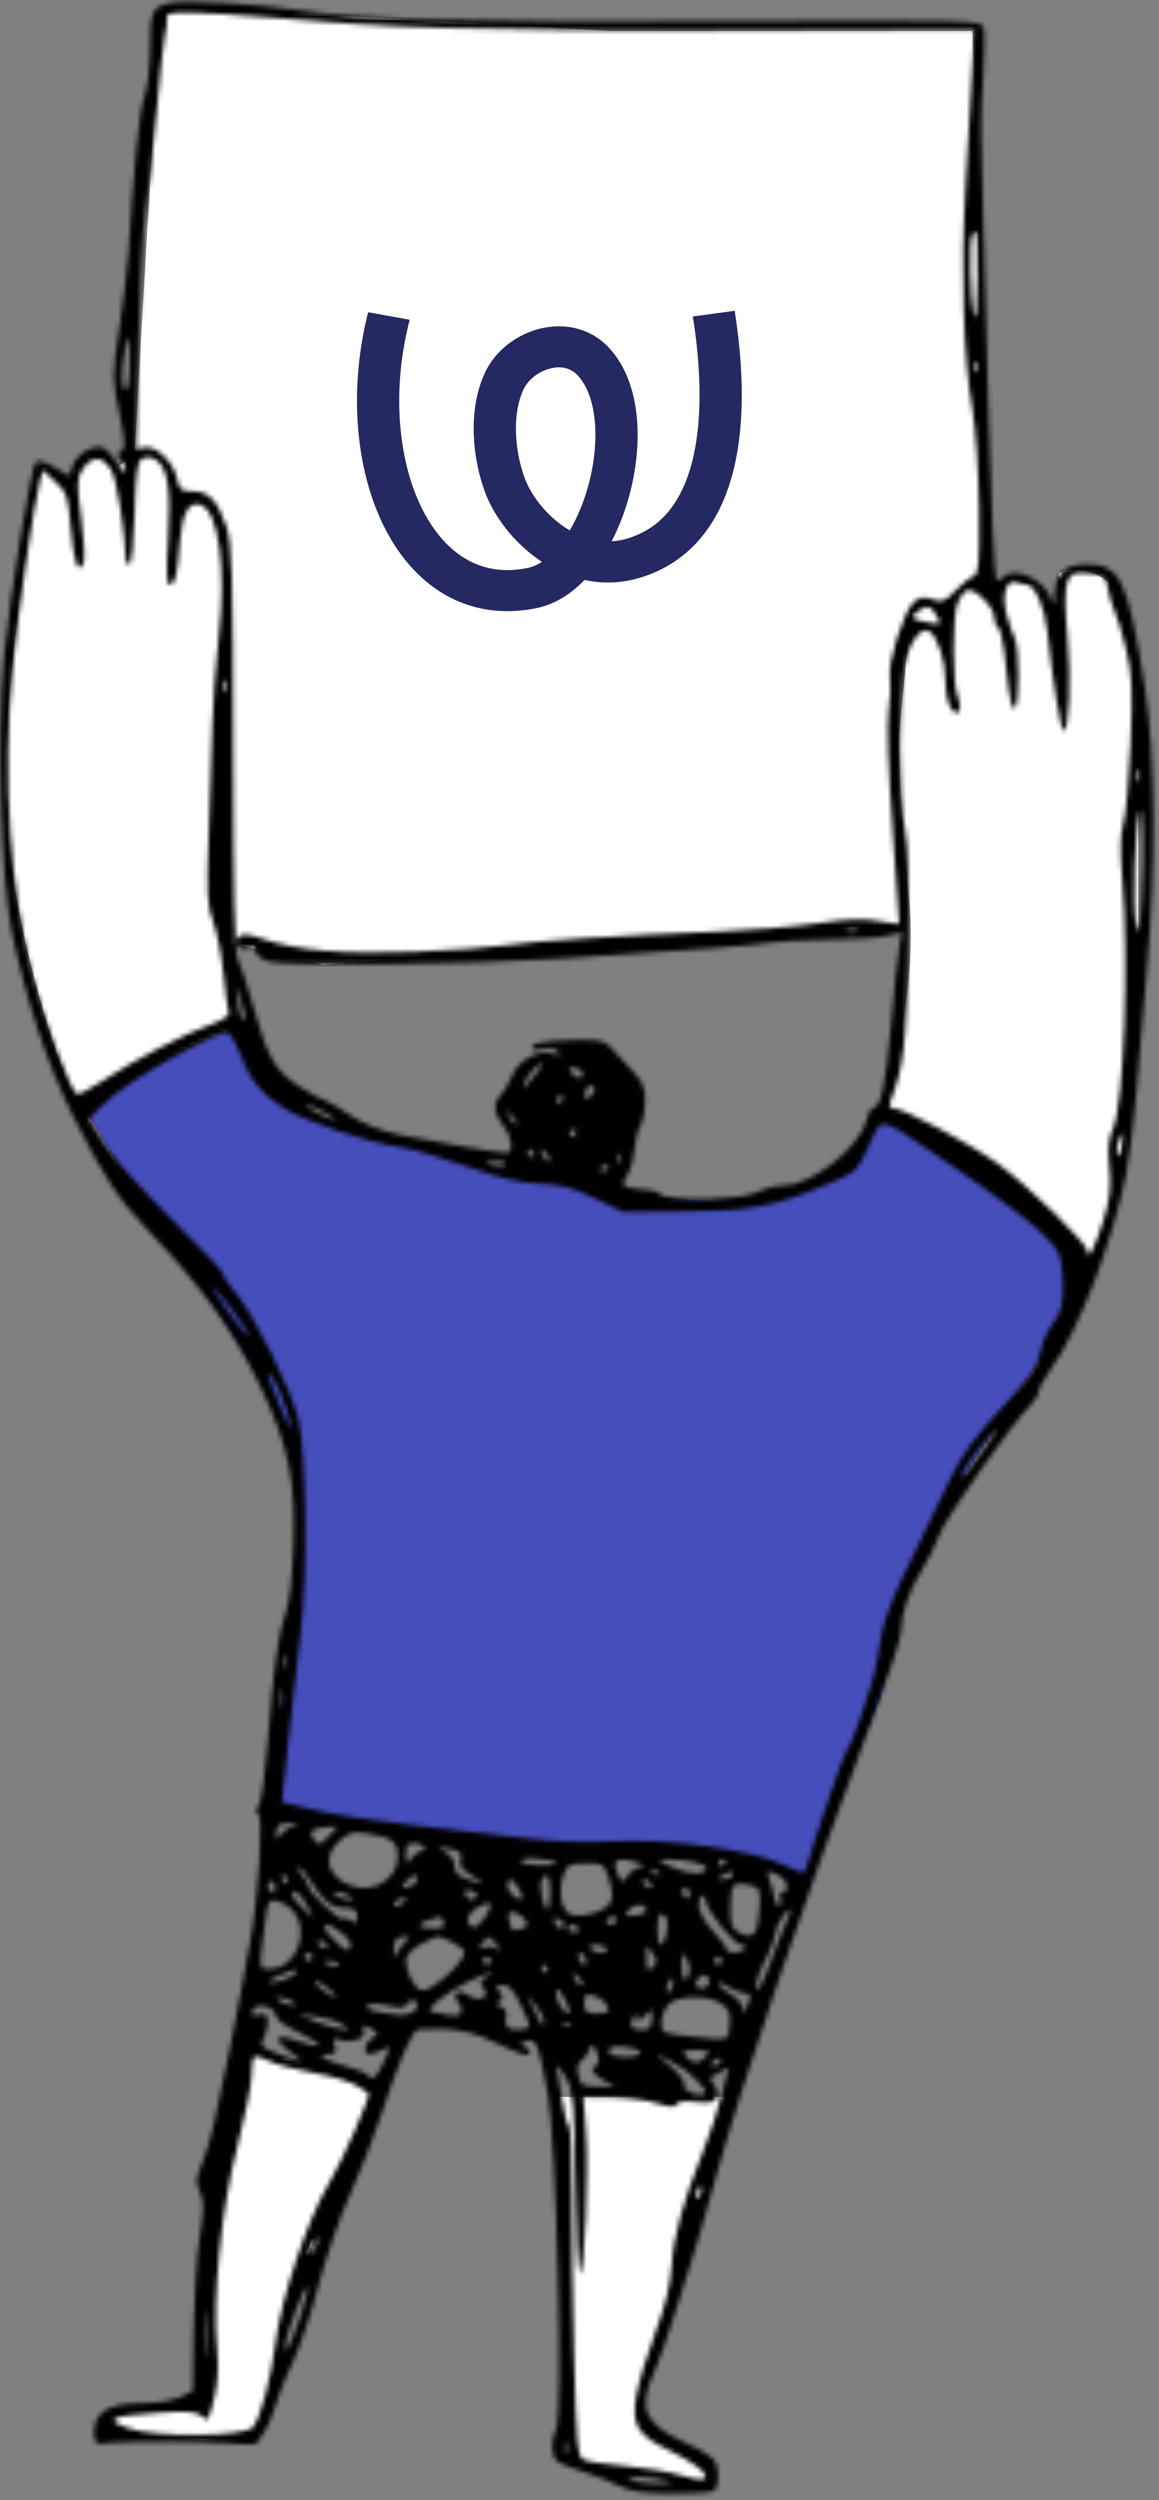
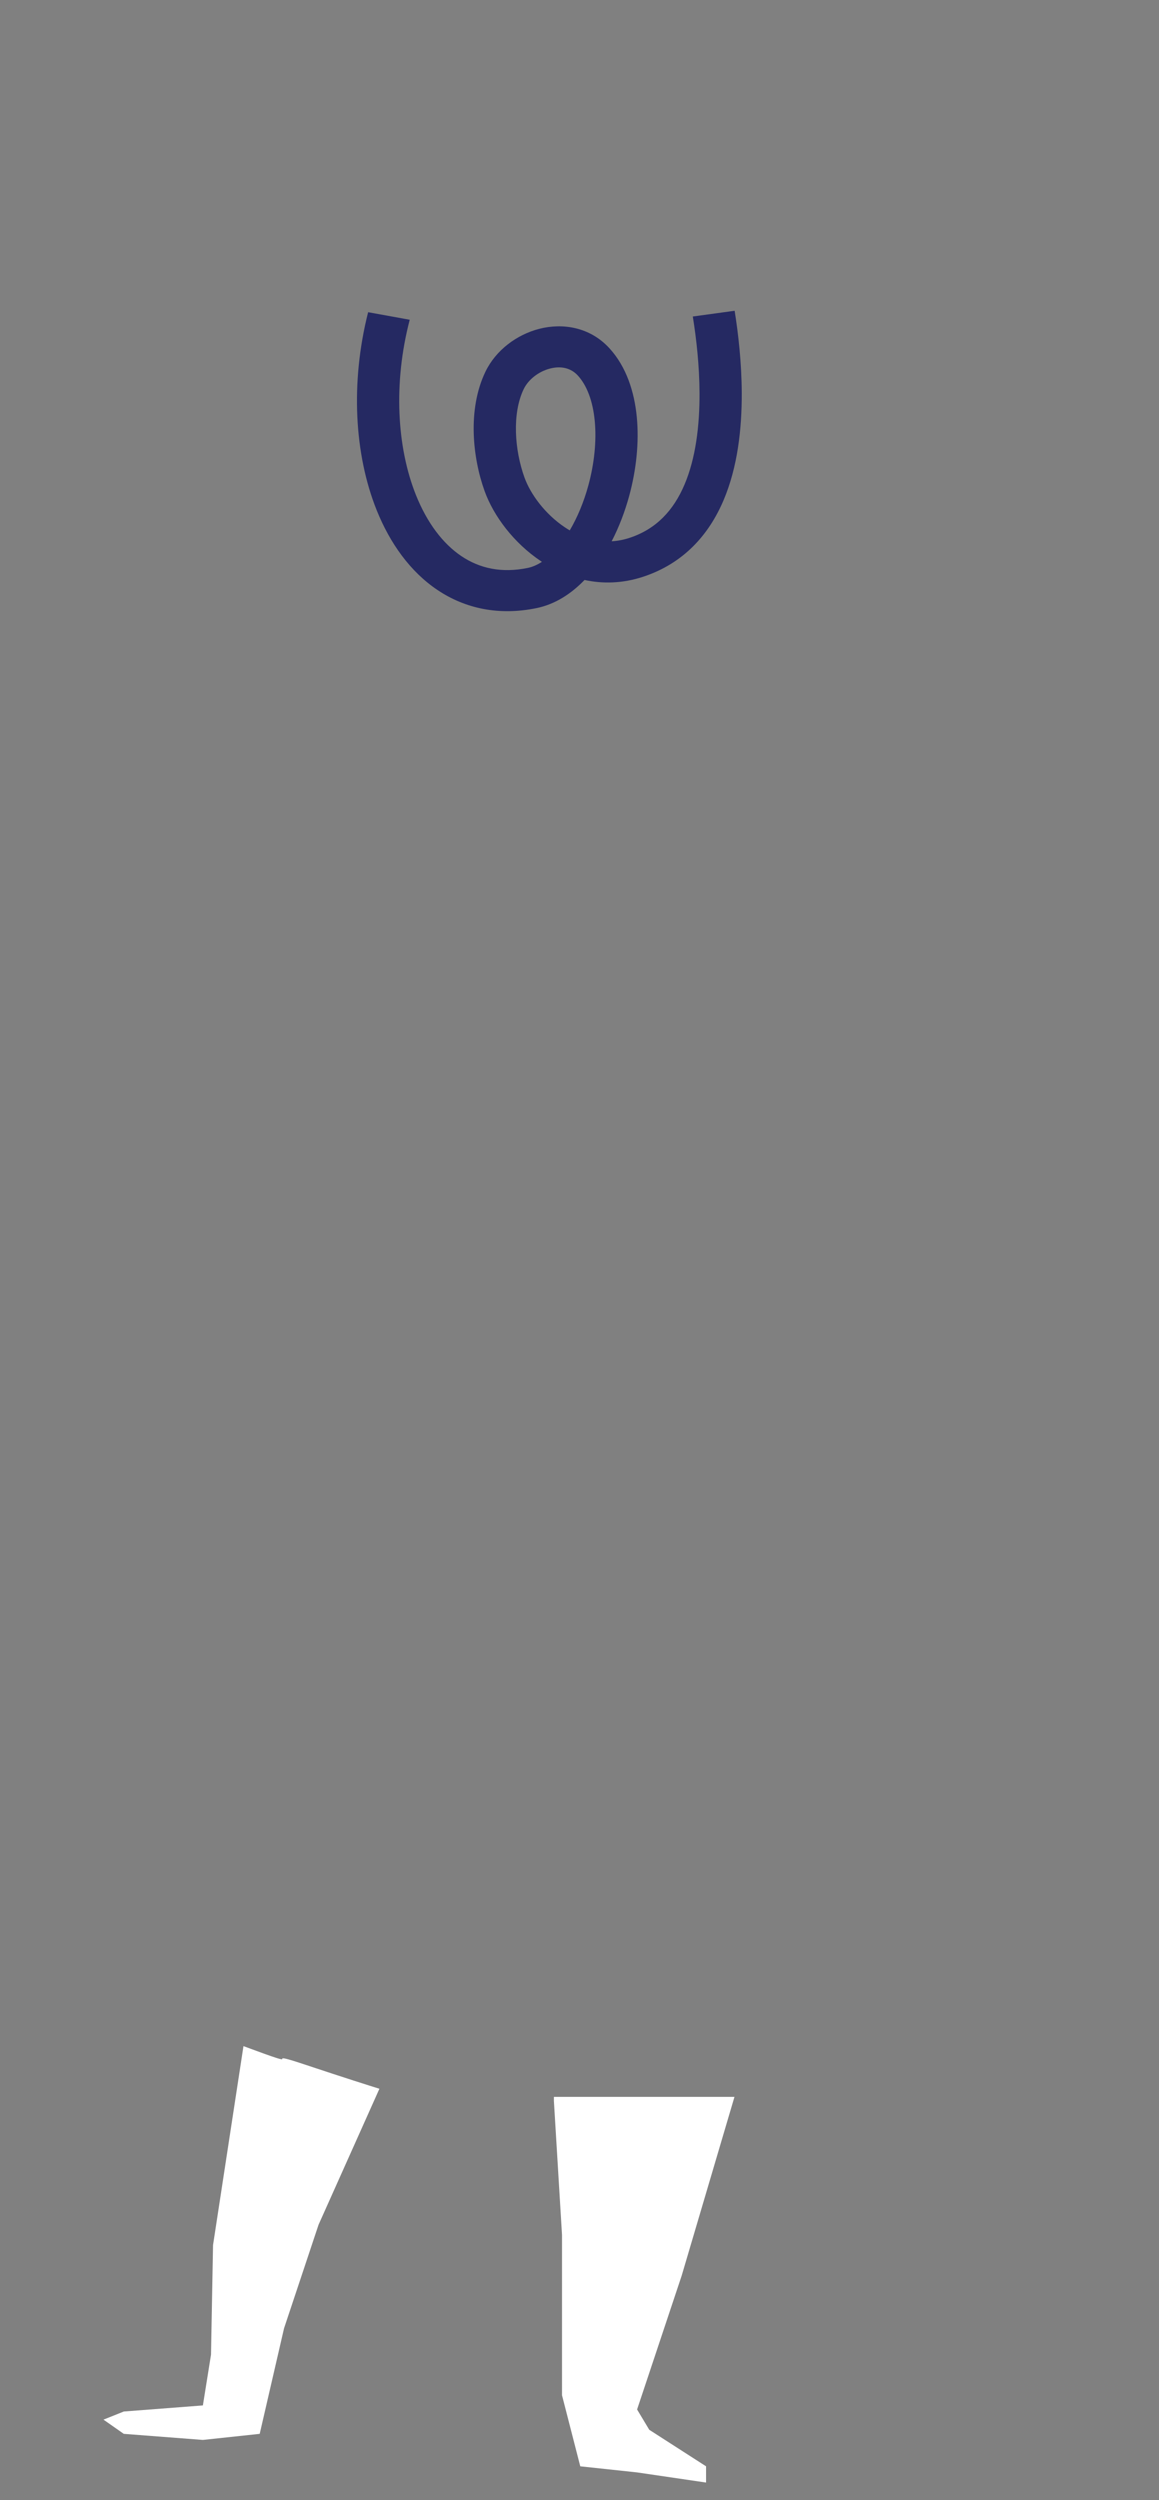
<svg xmlns="http://www.w3.org/2000/svg" width="250" height="539" viewBox="0 0 250 539" fill="none">
  <rect x="0" y="0" width="250" height="539" fill="#808080" stroke="none" />
-   <path d="M34.76 1.869C34.41 2.57 30.821 65.474 29.071 96.838L39.137 107.342L48.765 115.657L47.452 133.6V202.748L69.772 208L135.856 202.748L194.5 199.685L192.312 145.417C192.312 145.417 193.625 135.351 196.251 134.038L212.881 124.847L209.818 6.684H131.48C99.386 4.787 35.11 1.169 34.76 1.869Z" fill="white" />
  <path d="M158.428 452.087H119.478V452.962L121.229 481.847V516.42L125.167 531.738L137.421 533.051L152.301 535.239V531.738L140.047 523.86L137.421 519.484L147.05 490.599L158.428 452.087Z" fill="white" />
  <path d="M65.648 445.084C55.144 441.583 67.836 446.835 52.518 441.146L45.954 484.035L45.516 507.668L43.765 518.609L26.697 519.922L22.321 521.672L26.697 524.736L43.765 526.049L56.02 524.736L61.271 501.978L68.711 479.658L81.841 450.336C79.944 449.753 74.05 447.885 65.648 445.084Z" fill="white" />
-   <path d="M34.575 228.451C21.62 234.402 18.965 239.1 19.257 240.705L30.198 259.086C36.617 267.401 51.468 287.97 59.521 303.725C67.573 319.48 64.918 340.925 62.584 349.678L58.208 387.315L62.584 389.941L99.346 397.819H134.358L161.054 400.882L174.183 406.572L177.685 393.005L189.939 366.308L194.315 345.739L203.943 324.295L213.134 310.29L227.576 288.408L232.39 273.528L227.576 263.024L207.007 249.895C201.317 246.832 189.764 240.705 189.063 240.705C188.363 240.705 184.687 247.999 182.936 251.646L170.245 257.335L154.052 259.086L132.607 257.335L99.784 249.895L67.836 240.705L57.332 232.389L52.956 221.011C52.227 221.011 47.529 222.499 34.575 228.451Z" fill="#464EBC" />
-   <path d="M1.314 157.99C-1.137 187.4 10.213 223.345 16.194 237.641L51.205 220.135L48.579 205.255V115.976L44.641 108.098H39.389L35.888 99.783L31.073 96.719L24.509 101.096L21.445 97.595C21.008 97.449 19.782 97.507 18.382 98.908C16.981 100.308 15.172 102.409 14.443 103.284L8.316 99.783C7.003 106.931 3.765 128.58 1.314 157.99Z" fill="white" />
-   <path d="M196.066 193.877C197.816 211.032 193.002 230.785 190.376 238.516L222.324 259.961L235.016 273.09L240.705 259.961L242.456 243.33L245.52 204.38V147.486L240.705 127.355C239.83 125.896 236.854 122.978 231.953 122.978C227.051 122.978 228.16 124.437 229.327 125.166L227.576 131.293L224.075 126.479C223.054 126.042 220.311 125.166 217.51 125.166C214.709 125.166 215.176 128.376 215.76 129.98L209.633 125.166L203.506 131.293L200.88 129.98C199.713 130.126 197.379 130.331 197.379 129.98C197.379 129.63 196.503 133.919 196.066 136.108L193.878 158.865C193.878 163.387 194.315 176.721 196.066 193.877Z" fill="white" />
  <path fill-rule="evenodd" clip-rule="evenodd" d="M79.407 67.312C75.568 82.459 76.425 97.983 81.252 109.997C84.108 117.105 88.464 123.24 94.356 127.196C100.354 131.223 107.655 132.783 115.762 131.102C119.813 130.262 123.265 127.966 126.087 125.043C129.986 125.883 134.241 125.814 138.666 124.368C147.534 121.471 152.956 115.18 156.064 107.878C159.121 100.697 160.03 92.383 160 84.749C159.975 78.25 159.266 72.014 158.464 67L149.441 68.239C150.202 72.967 150.866 78.79 150.89 84.783C150.917 91.855 150.05 98.845 147.646 104.491C145.294 110.017 141.572 114.075 135.763 115.973C134.47 116.396 133.193 116.631 131.938 116.702C133.523 113.643 134.794 110.312 135.72 106.919C137.235 101.363 137.888 95.418 137.361 89.926C136.839 84.488 135.114 79.081 131.454 75.083C127.241 70.483 121.357 69.614 116.359 70.886C111.483 72.128 106.947 75.492 104.708 80.147C100.781 88.312 101.968 98.786 104.537 105.889C106.483 111.272 110.829 117.064 116.627 120.954C116.715 121.013 116.804 121.072 116.893 121.13C115.852 121.809 114.832 122.239 113.862 122.44C108.16 123.622 103.428 122.522 99.533 119.908C95.531 117.221 92.133 112.733 89.739 106.775C85.614 96.51 84.798 82.645 88.379 68.938L79.407 67.312ZM122.897 114.351C124.559 111.54 125.942 108.207 126.913 104.648C128.199 99.934 128.702 95.045 128.289 90.749C127.872 86.399 126.562 83.063 124.648 80.972C123.153 79.34 121.044 78.849 118.668 79.454C116.169 80.09 113.951 81.84 112.961 83.899C110.429 89.162 110.99 97.028 113.132 102.952C114.435 106.555 117.574 110.829 121.801 113.663C122.161 113.905 122.527 114.135 122.897 114.351Z" fill="#252962" />
  <mask id="path-2-inside-1_1196_3572" fill="white">
-     <path fill-rule="evenodd" clip-rule="evenodd" d="M36.76 0.628C32.859 1.367 32.384 2.403 32.384 10.155C32.384 14.287 31.849 18.906 31.155 20.771C30.091 23.625 28.849 35.757 27.683 54.706C27.505 57.594 26.632 64.763 25.745 70.638C24.183 80.962 24.183 81.573 25.709 88.919C27.01 95.176 27.083 96.647 26.124 97.239C25.196 97.813 25.18 98.181 26.045 99.046C26.643 99.644 27.13 100.744 27.129 101.49C27.127 102.236 26.337 101.553 25.374 99.972C24.409 98.391 23.007 96.863 22.258 96.575C20.167 95.772 16.694 97.749 15.726 100.291L14.86 102.571L11.677 100.693C9.902 99.645 8.161 99.147 7.742 99.567C6.651 100.657 2.036 128.957 0.816 142.033C-0.697 158.248 0.217 189.503 2.537 200.879C5.404 214.939 10.36 229.917 15.569 240.267C22.286 253.612 25.564 258.625 31.885 265.212C43.56 277.382 50.687 287.36 56.501 299.679C62.242 311.844 63.761 319.311 63.293 333.047C63.058 339.93 62.405 345.739 61.64 347.748C60.051 351.923 59.01 359.352 57.753 375.485C57.211 382.457 56.327 388.691 55.791 389.337C55.162 390.095 55.123 390.722 55.68 391.102C56.868 391.913 55.685 409.877 53.825 419.263C53.014 423.355 52.194 427.823 52.004 429.192C51.581 432.214 47.547 451.986 45.994 458.651C45.376 461.299 44.228 464.988 43.443 466.851C42.252 469.676 42.199 470.617 43.121 472.54C44.015 474.403 44.004 476.269 43.068 482.284C42.431 486.376 41.834 495.534 41.742 502.635L41.574 515.545L38.816 516.858C37.247 517.605 33.62 518.171 30.401 518.171C23.226 518.171 20.127 520.185 20.299 524.737C20.364 526.481 20.685 526.633 21.443 526.924C21.443 526.924 23.8 526.378 37.218 526.427C46.108 526.459 53.386 527.033 53.386 527.033H54.266H55.141C55.141 527.033 57.771 523.827 58.791 520.422C59.812 517.017 61.803 511.915 63.217 509.083C64.63 506.251 67.079 498.964 68.656 492.89C70.234 486.816 73.323 477.908 75.522 473.094C77.719 468.279 80.772 460.451 82.306 455.697C85.696 445.188 88.949 437.668 90.142 437.577C97.6 437.011 102.024 437.884 108.707 441.244C111.45 442.623 113.921 443.385 114.196 442.94C114.472 442.493 114.054 441.768 113.267 441.328C112.012 440.625 112.061 440.467 113.675 440.045C115.722 439.51 116.308 441.012 118.17 451.549C120.057 462.229 121.507 520.883 119.955 523.781C119.371 524.872 119.024 526.912 119.185 528.314C119.446 530.61 120.04 531.045 125.165 532.692C128.294 533.698 132.189 535.214 133.821 536.06C136.01 537.195 138.91 537.606 144.881 537.626C149.333 537.641 153.414 537.383 153.949 537.051C155.027 536.386 155.239 533.139 154.356 530.839C154.045 530.026 151.34 528.261 148.347 526.918C138.959 522.706 137.476 519.563 141.073 511.499C142.121 509.151 143.866 504.276 144.952 500.665C146.038 497.055 147.739 491.737 148.733 488.849C149.725 485.96 152.201 477.492 154.234 470.03C159.588 450.375 174.283 407.326 188.085 370.862C191.51 361.814 194.315 353.345 194.318 352.044C194.325 348.161 196.06 342.928 198.742 338.699C200.13 336.513 201.856 333.044 202.58 330.992C203.835 327.437 217.946 307.312 222.103 303.151C223.185 302.066 224.072 300.629 224.072 299.957C224.072 299.286 225.319 297.014 226.844 294.909C232.592 286.975 239.773 268.411 242.826 253.593C243.597 249.85 244.626 241.776 245.111 235.65C245.597 229.523 246.608 217.619 247.358 209.194C249.365 186.653 249.196 162.533 246.932 148.101C243.327 125.125 241.696 121.665 234.472 121.665C229.703 121.665 227.614 123.63 227.518 128.206C227.469 130.548 227.376 130.641 226.716 129.007C224.999 124.759 218.807 122.028 216.385 124.451C215.815 125.021 215.176 125.314 214.964 125.103C214.486 124.624 213.716 108.061 213.156 86.216C212.923 77.069 212.472 60.526 212.155 49.454C211.466 25.399 211.469 27.091 212.116 16.193C212.401 11.379 212.419 6.732 212.154 5.867C211.697 4.371 209.009 4.306 157.697 4.554C101.283 4.825 77.551 4.221 64.332 2.174C55.715 0.839 40.227 -0.029 36.76 0.628ZM35.965 4.158C36.069 5.001 35.936 6.28 35.668 7.002C35.401 7.724 34.527 15.602 33.726 24.508C32.924 33.414 31.846 43.064 31.331 45.953C30.816 48.841 30.153 61.471 29.858 74.019L29.32 96.833L31.237 96.466C33.701 95.993 37.485 99.687 38.2 103.261C38.658 105.551 39.111 105.91 41.548 105.91C45.025 105.91 46.927 107.892 48.82 113.486C50.072 117.185 50.26 123.309 50.291 161.491C50.317 192.546 50.617 205.764 51.323 207.006C51.872 207.969 53.192 211.907 54.258 215.759C57.639 227.977 59.223 230.834 64.482 234.198C67.066 235.851 69.527 237.203 69.95 237.203C70.374 237.203 72.779 238.589 75.296 240.282C78.436 242.395 81.942 243.788 86.476 244.725C93.696 246.216 107.449 248.543 109.19 248.567C110.871 248.59 110.489 245.18 108.534 242.694C106.473 240.072 106.3 237.812 108.032 236.08C108.718 235.394 109.861 233.439 110.573 231.737C111.974 228.384 116.494 226.114 119.485 227.263C120.639 227.705 120.887 227.567 120.388 226.76C119.951 226.054 118.756 225.837 117.11 226.166C115.267 226.535 114.624 226.371 114.88 225.598C115.12 224.875 117.715 224.428 122.642 224.261C128.834 224.052 130.28 224.266 131.488 225.574C132.281 226.434 134.335 228.627 136.05 230.449C138.563 233.116 139.169 234.447 139.169 237.29C139.169 239.231 138.695 241.679 138.114 242.732C137.534 243.783 136.946 246.186 136.806 248.073C136.666 249.959 135.973 252.384 135.267 253.463C134.131 255.197 134.138 255.482 135.334 255.941C136.078 256.226 137.757 256.46 139.066 256.46C140.374 256.46 141.915 256.93 142.489 257.504C144.122 259.137 160.094 258.75 163.486 256.995C164.988 256.22 167.516 255.581 169.104 255.576C175.179 255.559 185.626 247.252 186.907 241.423C187.205 240.065 187.821 238.954 188.276 238.954C189.967 238.954 191.084 233.778 192.243 220.573C192.899 213.111 193.686 205.666 193.992 204.027L194.55 201.049L191.149 201.795C189.279 202.205 183.612 202.565 178.557 202.595C173.502 202.624 167.594 202.939 165.428 203.295C161.714 203.904 152.805 204.577 120.788 206.67C101.019 207.962 61.388 208.369 57.986 207.315C56.421 206.829 55.141 205.845 55.141 205.128C55.141 204.242 54.605 203.995 53.464 204.356C51.475 204.988 50.152 203.33 51.54 201.942C52.253 201.229 53.622 201.357 56.671 202.42C63.82 204.912 73.97 205.779 89.278 205.203C97.221 204.903 106.083 204.28 108.972 203.818C114.803 202.884 134.426 201.609 154.487 200.859C161.708 200.589 171.555 199.779 176.369 199.059C182.715 198.109 186.325 197.98 189.497 198.586C191.904 199.045 193.911 199.356 193.959 199.274C194.005 199.194 193.363 189.872 192.531 178.559C191.599 165.879 191.28 156.123 191.7 153.122C192.075 150.445 192.193 147.265 191.962 146.056C191.388 143.055 194.911 131.815 197.026 129.902C198.38 128.675 199.244 128.527 201.122 129.195C203.201 129.935 203.836 129.694 206.129 127.3C207.573 125.792 209.338 124.369 210.05 124.139C211.132 123.789 211.321 121.381 211.192 109.536C211.107 101.596 210.47 92.187 209.747 88.159C207.819 77.423 207.218 58.419 208.245 40.701C208.748 32.036 209.395 20.722 209.685 15.558L210.212 6.172L153.903 6.368C99.908 6.557 85.653 6.149 55.579 3.556C50.765 3.141 44.34 2.762 41.3 2.713C36.521 2.638 35.801 2.832 35.965 4.158ZM209.776 50.475C208.999 51.252 209.221 64.51 210.068 67.835C210.498 69.528 210.772 66.806 210.84 60.176C210.896 54.519 210.812 49.892 210.651 49.892C210.49 49.892 210.096 50.154 209.776 50.475ZM26.819 75.931C26.016 80.785 26.142 84.028 27.132 84.028C27.626 84.028 28.008 81.548 28.008 78.338C28.008 75.209 27.862 72.649 27.684 72.649C27.507 72.649 27.117 74.126 26.819 75.931ZM210.137 79.286C210.179 80.306 210.386 80.513 210.665 79.816C210.918 79.184 210.887 78.428 210.596 78.138C210.306 77.847 210.099 78.364 210.137 79.286ZM30.586 98.935C29.618 99.533 29.252 102.296 29.03 110.691C28.87 116.727 28.379 121.665 27.936 121.665C27.494 121.665 27.125 121.173 27.116 120.571C27.04 115.196 25.228 103.776 24.108 101.61C22.396 98.299 19.828 98.094 17.852 101.111C16.561 103.079 16.525 104.197 17.501 111.577C18.103 116.123 18.352 120.473 18.055 121.246C16.942 124.147 15.89 121.415 15.274 114.023C14.69 107.008 14.419 106.183 11.942 103.87L9.247 101.351L8.572 103.85C7.351 108.366 3.598 134.155 2.667 144.423C0.572 167.541 2.127 191.631 6.91 210.122C9.338 219.516 15.144 234.973 16.574 235.857C16.928 236.076 19.35 234.845 21.957 233.124C28.687 228.676 39.921 222.807 45.212 220.975C47.746 220.097 49.559 218.977 49.345 218.422C49.137 217.879 48.625 214.103 48.208 210.032C47.792 205.961 46.778 200.857 45.954 198.691C44.665 195.294 44.535 192.701 45.019 179.872C45.327 171.688 45.675 161.053 45.794 156.239C45.913 151.425 46.526 142.957 47.156 137.42C48.845 122.581 47.191 110.335 43.297 108.841C40.845 107.901 39.265 110.613 38.822 116.518C38.263 123.991 37.79 126.042 36.625 126.042C35.925 126.042 35.824 123.172 36.268 115.964C36.931 105.19 36.119 100.438 33.361 98.962C32.471 98.486 31.334 98.474 30.586 98.935ZM230.218 125.552C229.664 127.011 229.68 131.067 230.264 137.201C231.119 146.186 230.645 157.552 229.416 157.552C228.823 157.552 226.876 145.608 225.91 136.061C225.402 131.035 223.203 126.042 221.498 126.042C221.066 126.042 220.121 125.814 219.396 125.536C217.13 124.666 215.98 128.126 217.118 132.393C217.663 134.436 218.466 136.791 218.903 137.627C219.934 139.604 219.935 152.049 218.903 152.687C218.467 152.957 217.889 151.306 217.62 149.019C217.351 146.732 216.883 142.793 216.581 140.266C216.278 137.739 215.674 135.451 215.237 135.181C214.801 134.912 214.444 133.945 214.444 133.032C214.444 130.859 210.223 126.67 208.645 127.276C207.969 127.535 207.028 128.768 206.553 130.015C205.427 132.977 205.441 147.151 206.572 150.129C207.71 153.12 206.714 154.884 205.12 152.703C204.471 151.816 203.941 149.183 203.941 146.853C203.941 142.461 202.248 137.225 200.473 136.128C198.656 135.005 196.171 138.373 195.091 143.427C193.741 149.739 193.797 172.433 195.177 178.627C195.911 181.92 196.117 189.94 195.851 204.818C195.482 225.427 194.948 230.057 192.093 237.422C191.697 238.444 191.916 238.954 192.751 238.954C194.95 238.954 209.429 246.649 215.362 250.971C221.913 255.743 234.576 268.105 234.576 269.729C234.576 272.103 236.242 268.889 238.006 263.114C239.437 258.429 239.726 255.864 239.294 251.655C238.883 247.638 239.093 245.46 240.107 243.25C242.402 238.251 243.544 206.974 242.072 189.446C241.572 183.475 241.644 179.67 242.298 177.629C242.829 175.974 243.531 168.274 243.857 160.517C244.36 148.582 244.213 145.421 242.894 139.948C242.038 136.392 240.925 132.694 240.421 131.731C239.916 130.768 239.276 128.602 238.998 126.917C238.523 124.034 238.275 123.838 234.781 123.584C231.489 123.346 230.973 123.568 230.218 125.552ZM198.163 131.687C196.179 133.138 196.475 133.496 200.242 134.213C202.867 134.713 203.032 134.617 202.207 133.075C200.895 130.624 200.025 130.325 198.163 131.687ZM48.277 147.924C48.277 149.127 48.476 149.62 48.718 149.018C48.962 148.417 48.962 147.432 48.718 146.83C48.476 146.228 48.277 146.72 48.277 147.924ZM245.217 167.18C245.217 168.384 245.416 168.876 245.659 168.274C245.902 167.673 245.902 166.688 245.659 166.086C245.416 165.485 245.217 165.977 245.217 167.18ZM245.718 175.495C244.765 179.21 244.311 195.092 245.041 199.193C245.558 202.095 245.755 201.337 246.307 194.314C247.116 184.012 246.726 171.565 245.718 175.495ZM182.715 201.021C183.317 201.264 184.302 201.264 184.903 201.021C185.505 200.778 185.012 200.579 183.809 200.579C182.605 200.579 182.113 200.778 182.715 201.021ZM51.182 215.648C51.552 218.917 52.165 220.388 52.837 219.625C53.014 219.424 52.627 217.684 51.977 215.759L50.797 212.258L51.182 215.648ZM40.671 226.116C31.005 231.322 24.53 235.609 21.58 238.755L19.091 241.408L22.351 246.527C24.145 249.342 30.681 256.626 36.876 262.713C43.07 268.799 48.139 274.178 48.139 274.665C48.139 275.152 49.419 277.088 50.984 278.966C54.907 283.677 62.77 299.548 64.344 305.934C66.076 312.957 66.372 339.707 64.854 351.866C64.222 356.921 63.051 367.249 62.252 374.817L60.799 388.577L68.255 390.32C72.356 391.279 81.225 392.662 87.965 393.394C94.704 394.127 105.339 395.359 111.598 396.133C119.258 397.08 125.979 397.367 132.167 397.01C144.024 396.326 162.643 398.899 169.087 402.11C172.029 403.576 173.508 403.933 173.725 403.229C176.958 392.712 182.366 377.162 182.907 376.828C183.297 376.587 184.673 373.205 185.965 369.311C188.786 360.806 189.012 359.897 190.002 353.179C190.534 349.577 192.545 344.353 196.405 336.549C199.501 330.29 203.425 322.216 205.126 318.605C207.397 313.78 210.281 309.815 216.011 303.643C222.266 296.904 223.914 294.566 224.355 291.806C224.657 289.916 225.899 287.02 227.114 285.373C228.916 282.93 229.318 281.401 229.293 277.078C229.276 274.162 228.784 270.926 228.199 269.885C226.101 266.15 217.701 259.509 200.877 248.286C189.287 240.555 190.342 240.648 187.395 247.084C184.867 252.602 184.792 252.67 178.141 255.462C166.949 260.16 161.948 261.094 147.484 261.188L134.355 261.274L128.228 258.325C123.455 256.027 120.843 255.337 116.412 255.204C112.309 255.079 107.9 254.032 100.604 251.448C95.039 249.477 88.54 247.601 86.162 247.279C79.306 246.352 65.593 241.726 61.04 238.806C56.257 235.738 53.812 232.634 51.617 226.843C50.767 224.598 49.538 222.664 48.886 222.545C48.234 222.426 44.538 224.033 40.671 226.116ZM114.442 231.266C113.6 232.32 112.91 233.562 112.91 234.026C112.91 234.49 113.009 234.705 113.129 234.505C113.249 234.304 114.303 233.056 115.47 231.733C116.637 230.409 117.228 229.331 116.783 229.337C116.338 229.344 115.284 230.211 114.442 231.266ZM123.406 231.504C124.001 232.221 124.843 232.588 125.278 232.319C126.395 231.629 125.326 230.201 123.693 230.201C122.58 230.201 122.526 230.444 123.406 231.504ZM126.363 234.998C125.624 236.923 126.436 237.522 127.708 235.989C128.424 235.127 128.461 234.555 127.826 234.162C127.319 233.848 126.66 234.224 126.363 234.998ZM119.913 237.255C119.913 237.764 120.307 237.938 120.788 237.641C121.269 237.343 121.663 236.927 121.663 236.714C121.663 236.501 121.269 236.328 120.788 236.328C120.307 236.328 119.913 236.745 119.913 237.255ZM68.271 239.829C69.956 240.752 71.728 241.506 72.21 241.506C72.691 241.506 71.706 240.752 70.021 239.829C68.336 238.907 66.564 238.152 66.082 238.152C65.601 238.152 66.586 238.907 68.271 239.829ZM109.644 240.194C109.755 241.118 110.438 242.033 111.16 242.23C112.005 242.46 112.129 242.33 111.51 241.865C110.98 241.468 110.298 240.551 109.994 239.829C109.605 238.907 109.5 239.015 109.644 240.194ZM122.976 244.206C122.679 244.687 122.853 245.081 123.362 245.081C123.872 245.081 124.289 244.687 124.289 244.206C124.289 243.724 124.116 243.33 123.903 243.33C123.691 243.33 123.274 243.724 122.976 244.206ZM241.202 246.456C240.881 247.739 240.815 248.985 241.055 249.226C241.296 249.467 241.756 248.614 242.078 247.331C242.4 246.049 242.466 244.803 242.226 244.562C241.985 244.321 241.525 245.174 241.202 246.456ZM113.786 248.582C113.786 249.063 114.203 249.457 114.713 249.457C115.222 249.457 115.396 249.063 115.099 248.582C114.801 248.101 114.384 247.707 114.172 247.707C113.959 247.707 113.786 248.101 113.786 248.582ZM116.97 249.02C117.248 249.742 117.874 250.333 118.363 250.333C118.876 250.333 118.791 249.777 118.162 249.02C117.563 248.298 116.936 247.707 116.77 247.707C116.603 247.707 116.693 248.298 116.97 249.02ZM133.111 249.968C133.153 250.987 133.361 251.195 133.64 250.497C133.893 249.865 133.861 249.11 133.571 248.819C133.28 248.529 133.074 249.045 133.111 249.968ZM105.033 250.668C105.033 251.445 108.574 251.851 109.022 251.126C109.292 250.69 108.504 250.333 107.273 250.333C106.041 250.333 105.033 250.484 105.033 250.668ZM129.541 252.135C129.541 252.644 129.935 252.818 130.416 252.521C130.898 252.223 131.292 251.807 131.292 251.594C131.292 251.381 130.898 251.208 130.416 251.208C129.935 251.208 129.541 251.625 129.541 252.135ZM49.156 282.718C51.194 285.607 53.199 287.97 53.614 287.97C54.029 287.97 52.55 285.607 50.327 282.718C48.105 279.83 46.099 277.467 45.87 277.467C45.64 277.467 47.119 279.83 49.156 282.718ZM57.767 296.081C57.767 297.213 62.353 308.184 62.687 307.85C63.176 307.362 60.302 299.171 58.946 297.184C58.298 296.235 57.767 295.738 57.767 296.081ZM210.963 312.557C209.026 315.007 207.442 317.449 207.442 317.984C207.442 319.178 207.924 318.639 212.179 312.697C216.385 306.821 215.571 306.727 210.963 312.557ZM61.439 358.431C61.457 359.875 61.653 360.36 61.875 359.508C62.097 358.657 62.083 357.475 61.843 356.882C61.603 356.29 61.422 356.986 61.439 358.431ZM60.614 366.308C60.623 368.234 60.803 368.918 61.012 367.83C61.221 366.741 61.213 365.165 60.995 364.328C60.776 363.492 60.604 364.383 60.614 366.308ZM60.102 393.588C59.78 393.909 59.518 394.772 59.518 395.506C59.518 396.663 59.663 396.654 60.612 395.434C61.214 394.661 62.494 393.843 63.457 393.617C64.846 393.293 64.74 393.187 62.946 393.106C61.703 393.05 60.422 393.267 60.102 393.588ZM67.689 394.556C66.917 395.047 66.925 395.553 67.725 396.647C68.683 397.958 68.964 397.897 70.805 395.985L72.831 393.88L70.77 393.893C69.636 393.901 68.25 394.198 67.689 394.556ZM73.203 396.91C70.224 399.672 70.224 402.852 73.203 405.195C78.344 409.239 85.776 406.285 85.776 400.2C85.776 397.068 84.517 396.145 79.111 395.321C76.067 394.858 75.153 395.103 73.203 396.91ZM87.555 399.788C87.581 401.976 87.688 402.056 88.746 400.663C89.385 399.821 90.381 399.132 90.957 399.132C91.535 399.132 91.763 398.738 91.466 398.256C91.168 397.775 90.161 397.381 89.226 397.381C87.95 397.381 87.534 397.98 87.555 399.788ZM96.061 399.324C97.238 399.892 98.031 401.067 98.031 402.243C98.031 403.665 98.797 404.48 100.787 405.173C104.761 406.558 104.98 406.362 101.698 404.361C99.573 403.065 98.937 402.161 99.316 400.971C99.691 399.788 99.29 399.204 97.836 398.815C94.788 397.998 93.862 398.264 96.061 399.324ZM112.326 401.314C112.645 402.266 119.91 402.566 119.912 401.627C119.912 401.315 118.139 400.917 115.972 400.745C113.583 400.555 112.147 400.779 112.326 401.314ZM132.809 401.407C132.52 401.696 132.714 402.876 133.24 404.03C134.181 406.095 134.214 406.101 135.419 404.38C136.092 403.419 137.309 402.605 138.125 402.572C139.335 402.521 139.286 402.372 137.856 401.758C135.739 400.847 133.523 400.694 132.809 401.407ZM145.21 402.669C148.805 404.299 152.298 404.307 152.298 402.684C152.298 401.834 147.882 400.875 144.093 400.901C141.394 400.921 141.409 400.944 145.21 402.669ZM154.924 401.809C154.924 402.319 155.318 402.493 155.8 402.195C156.281 401.898 156.675 401.481 156.675 401.268C156.675 401.056 156.281 400.882 155.8 400.882C155.318 400.882 154.924 401.3 154.924 401.809ZM121.599 404.116C120.379 407.323 120.911 411.45 122.689 412.563C124.596 413.757 130.361 412.339 131.587 410.373C132.222 409.357 132.172 407.851 131.419 405.34C130.371 401.839 130.257 401.758 126.421 401.758C122.964 401.758 122.388 402.038 121.599 404.116ZM65.072 404.234C65.868 405.114 66.52 406.215 66.52 406.682C66.52 407.982 73.41 414.416 74.083 413.744C74.408 413.418 75.203 413.591 75.849 414.126C76.769 414.889 77.024 414.699 77.024 413.243C77.024 411.763 76.491 411.386 74.398 411.386C71.557 411.386 69.436 409.689 66.89 405.379C65.998 403.869 64.897 402.633 64.445 402.633C63.993 402.633 64.275 403.353 65.072 404.234ZM140.686 403.617C141.28 404.215 141.987 404.484 142.255 404.214C142.525 403.945 142.039 403.456 141.176 403.126C139.929 402.652 139.828 402.752 140.686 403.617ZM155.8 404.383C154.668 405.114 154.692 405.233 155.967 405.246C156.781 405.253 157.69 404.865 157.988 404.383C158.672 403.275 157.513 403.275 155.8 404.383ZM165.895 405.04C166.256 405.882 166.736 407.651 166.962 408.97C167.189 410.289 167.707 411.163 168.113 410.911C168.52 410.66 168.63 409.876 168.359 409.169C168.089 408.463 168.302 407.885 168.835 407.885C170.445 407.885 169.922 405.384 168.111 404.414C165.706 403.126 165.145 403.285 165.895 405.04ZM60.831 405.259C61.128 405.74 61.545 406.134 61.758 406.134C61.97 406.134 62.144 405.74 62.144 405.259C62.144 404.777 61.726 404.383 61.217 404.383C60.707 404.383 60.533 404.777 60.831 405.259ZM87.443 405.797C86.428 407.021 86.493 407.168 87.92 406.891C88.828 406.715 89.735 406.08 89.934 405.477C90.454 403.916 88.831 404.124 87.443 405.797ZM116.836 405.28C116.213 406.288 117.102 411.169 118.011 411.73C118.335 411.929 118.638 410.359 118.684 408.238C118.764 404.551 118.021 403.362 116.836 405.28ZM57.767 406.52C57.767 407.27 58.161 407.885 58.643 407.885C59.124 407.885 59.518 407.514 59.518 407.061C59.518 406.607 59.124 405.994 58.643 405.696C58.161 405.399 57.767 405.77 57.767 406.52ZM109.409 406.465C109.409 407.849 111.839 410.123 112.554 409.408C113.136 408.825 111.003 405.259 110.074 405.259C109.709 405.259 109.409 405.801 109.409 406.465ZM138.731 406.134C139.029 406.615 139.666 407.009 140.148 407.009C140.629 407.009 140.78 406.615 140.482 406.134C140.184 405.653 139.547 405.259 139.066 405.259C138.584 405.259 138.434 405.653 138.731 406.134ZM158.134 406.718C157.813 407.038 157.55 409.191 157.55 411.5C157.55 414.857 157.915 415.896 159.369 416.674C162.398 418.295 163.485 417.134 163.811 411.927C164.077 407.698 163.897 407.037 162.364 406.627C160.005 405.995 158.832 406.02 158.134 406.718ZM100.378 408.421C100.907 409.8 102.071 410.012 102.783 408.86C103.047 408.432 102.509 407.886 101.588 407.646C100.415 407.338 100.052 407.571 100.378 408.421ZM147.047 407.833C147.047 408.286 147.441 408.9 147.922 409.197C148.403 409.495 148.797 409.124 148.797 408.374C148.797 407.624 148.403 407.009 147.922 407.009C147.441 407.009 147.047 407.379 147.047 407.833ZM63.019 408.608C63.019 409.005 64.054 410.285 65.318 411.452L67.618 413.574L66.172 410.729C64.841 408.114 63.019 406.888 63.019 408.608ZM72.647 408.76C73.369 409.226 74.551 409.608 75.273 409.608C76.44 409.608 76.44 409.514 75.273 408.76C74.551 408.293 73.369 407.912 72.647 407.912C71.48 407.912 71.48 408.005 72.647 408.76ZM85.776 409.635C85.082 410.064 84.711 410.612 84.952 410.853C85.193 411.093 85.958 410.939 86.652 410.51C87.346 410.081 87.717 409.534 87.476 409.293C87.236 409.052 86.471 409.206 85.776 409.635ZM150.756 411.036C150.859 412.287 152.234 414.679 153.809 416.349C155.386 418.02 156.675 419.753 156.675 420.201C156.675 421.293 159.932 421.242 160.614 420.139C160.911 419.657 160.559 419.263 159.83 419.263C158.343 419.263 152.298 411.786 152.298 409.947C152.298 409.294 151.909 408.76 151.433 408.76C150.957 408.76 150.652 409.784 150.756 411.036ZM57.413 412.48C57.175 414.045 56.749 417.392 56.468 419.92C55.982 424.286 56.058 424.515 57.98 424.515C64.91 424.515 67.523 413.857 61.397 410.58C58.609 409.087 57.877 409.436 57.413 412.48ZM103.041 411.213C100.653 412.668 100.154 414.867 102.067 415.503C103.141 415.861 106.179 411.733 105.744 410.505C105.594 410.08 104.377 410.398 103.041 411.213ZM135.637 411.86C134.585 413.128 134.738 413.253 137.031 412.992C138.448 412.831 139.529 412.305 139.434 411.823C139.141 410.338 136.883 410.36 135.637 411.86ZM168.609 413.516C167.823 414.717 167.178 416.293 167.178 417.017C167.178 417.741 166.427 419.823 165.508 421.643C163.319 425.981 162.496 428.891 163.457 428.891C163.881 428.891 165.149 426.232 166.276 422.983C167.402 419.734 168.882 415.956 169.565 414.587C171.156 411.402 170.486 410.652 168.609 413.516ZM109.753 413.646C110.046 414.407 110.285 415.355 110.285 415.752C110.285 416.149 111.072 416.267 112.035 416.016C114.045 415.49 114.223 414.799 112.735 413.311C111.183 411.759 109.118 411.991 109.753 413.646ZM142.403 412.82C141.516 413.707 141.658 419.263 142.568 419.263C143.607 419.263 144.423 414.735 143.637 413.331C143.293 412.715 142.738 412.486 142.403 412.82ZM93.216 413.76C89.86 414.568 89.739 415.762 93.014 415.762C95.509 415.762 96.113 415.469 95.722 414.449C95.444 413.727 95.161 413.182 95.092 413.238C95.023 413.294 94.179 413.528 93.216 413.76ZM119.613 414.494C120.145 415.879 121.663 416.239 121.663 414.98C121.663 414.551 121.093 413.98 120.395 413.712C119.547 413.387 119.288 413.646 119.613 414.494ZM130.854 414.012C130.556 414.493 130.927 414.887 131.678 414.887C132.428 414.887 133.042 414.493 133.042 414.012C133.042 413.53 132.672 413.136 132.218 413.136C131.765 413.136 131.152 413.53 130.854 414.012ZM70.021 415.598C70.021 415.99 71.151 417.393 72.532 418.716C74.574 420.671 75.14 420.872 75.557 419.787C75.881 418.941 75.15 417.797 73.566 416.669C70.861 414.742 70.021 414.489 70.021 415.598ZM122.539 415.762C122.539 416.244 123.153 416.637 123.903 416.637C124.653 416.637 125.024 416.244 124.727 415.762C124.429 415.281 123.816 414.887 123.362 414.887C122.909 414.887 122.539 415.281 122.539 415.762ZM85.485 418.096C85.164 418.417 84.913 419.5 84.927 420.504C84.955 422.308 84.964 422.309 85.947 420.576C86.493 419.613 87.368 418.536 87.89 418.182C88.486 417.779 88.325 417.535 87.454 417.526C86.692 417.519 85.805 417.775 85.485 418.096ZM91.031 419.046C89.348 419.887 87.835 421.297 87.671 422.177C87.237 424.506 89.18 428.661 90.916 429.116C92.963 429.651 100.832 422.49 100.15 420.713C99.778 419.746 95.575 417.493 94.18 417.514C94.131 417.514 92.714 418.204 91.031 419.046ZM104.046 418.989C102.986 420.293 103.037 420.394 104.488 419.85C105.408 419.504 106.755 419.714 107.551 420.328C108.482 421.044 108.397 420.748 107.304 419.467C105.311 417.131 105.532 417.163 104.046 418.989ZM68.708 419.263C69.006 419.745 69.643 420.139 70.125 420.139C70.606 420.139 70.757 419.745 70.459 419.263C70.161 418.782 69.524 418.388 69.043 418.388C68.561 418.388 68.411 418.782 68.708 419.263ZM127.353 420.139C127.65 420.62 128.681 421.014 129.644 421.014C130.607 421.014 131.152 420.62 130.854 420.139C130.556 419.657 129.525 419.263 128.562 419.263C127.6 419.263 127.055 419.657 127.353 420.139ZM139.427 422.266C139.504 424.992 139.686 425.249 140.762 424.172C141.84 423.095 141.827 422.669 140.673 421.021C139.374 419.166 139.341 419.199 139.427 422.266ZM65.645 421.889C65.645 422.371 66.039 422.764 66.52 422.764C67.002 422.764 67.395 422.371 67.395 421.889C67.395 421.408 67.002 421.014 66.52 421.014C66.039 421.014 65.645 421.408 65.645 421.889ZM124.848 422.327C125.125 423.049 125.691 423.64 126.106 423.64C126.52 423.64 126.633 423.049 126.357 422.327C126.079 421.605 125.513 421.014 125.098 421.014C124.684 421.014 124.571 421.605 124.848 422.327ZM147.06 423.91C147.052 425.913 147.396 427.028 147.922 426.703C149.028 426.02 149.028 423.601 147.922 421.889C147.292 420.915 147.07 421.435 147.06 423.91ZM104.158 422.764C104.158 423.246 104.551 423.64 105.033 423.64C105.514 423.64 105.908 423.246 105.908 422.764C105.908 422.283 105.514 421.889 105.033 421.889C104.551 421.889 104.158 422.283 104.158 422.764ZM154.049 422.764C154.049 423.246 154.443 423.64 154.924 423.64C155.406 423.64 155.8 423.246 155.8 422.764C155.8 422.283 155.406 421.889 154.924 421.889C154.443 421.889 154.049 422.283 154.049 422.764ZM70.021 423.1C70.021 423.284 70.81 423.641 71.773 423.894C72.737 424.146 73.305 423.994 73.034 423.558C72.563 422.796 70.021 422.409 70.021 423.1ZM116.849 424.515C117.147 424.996 117.564 425.39 117.776 425.39C117.989 425.39 118.162 424.996 118.162 424.515C118.162 424.034 117.745 423.64 117.235 423.64C116.726 423.64 116.552 424.034 116.849 424.515ZM60.59 425.765C59.014 426.337 57.954 427.035 58.234 427.316C58.89 427.972 63.894 426.1 63.894 425.199C63.894 424.822 63.795 424.562 63.675 424.619C63.556 424.677 62.166 425.192 60.59 425.765ZM100.212 427.672C95.82 429.965 92.103 432.927 92.828 433.558C93.041 433.743 94.628 434.113 96.353 434.379C98.882 434.767 99.492 434.58 99.503 433.408C99.511 432.609 99.132 431.704 98.662 431.397C98.191 431.089 98.074 430.404 98.402 429.874C98.819 429.198 99.573 429.288 100.93 430.177C103.414 431.804 105.942 430.604 104.271 428.591C103.386 427.523 103.477 427.113 104.766 426.363C108.086 424.432 104.375 425.498 100.212 427.672ZM123.972 426.703C124.25 427.425 124.877 428.016 125.365 428.016C125.878 428.016 125.793 427.46 125.165 426.703C124.565 425.981 123.938 425.39 123.772 425.39C123.606 425.39 123.696 425.981 123.972 426.703ZM150.643 426.589C149.863 427.529 149.847 428.021 150.582 428.475C152.009 429.357 153.78 427.397 152.612 426.229C151.978 425.595 151.376 425.705 150.643 426.589ZM144.071 427.666C143.759 428.477 143.701 429.339 143.942 429.579C144.183 429.82 144.634 429.353 144.946 428.541C145.258 427.73 145.315 426.869 145.075 426.628C144.834 426.387 144.382 426.855 144.071 427.666ZM69.385 428.891C70.609 429.854 71.942 430.629 72.348 430.613C73.388 430.572 69.147 427.141 68.055 427.141C67.563 427.141 68.16 427.929 69.385 428.891ZM154.93 427.697C154.933 428.113 156.115 429.125 157.555 429.944C158.997 430.765 160.204 432.143 160.237 433.008C160.292 434.4 160.386 434.38 161.051 432.83C162.153 430.267 162.076 429.767 160.583 429.767C159.843 429.767 158.268 429.13 157.082 428.353C155.895 427.576 154.927 427.28 154.93 427.697ZM107.714 429.396C108.636 430.506 108.643 430.909 107.748 431.462C106.906 431.983 106.996 432.287 108.123 432.719C109.104 433.095 109.449 433.898 109.139 435.082C108.621 437.063 109.982 437.951 112.836 437.495C114.623 437.209 114.621 437.167 112.503 432.611C110.887 429.137 109.902 428.016 108.468 428.016C106.839 428.016 106.732 428.212 107.714 429.396ZM119.913 429.824C119.913 431.337 121.654 434.143 122.592 434.143C123.069 434.143 122.848 432.962 122.101 431.517C120.7 428.807 119.913 428.199 119.913 429.824ZM126.04 431.896C126.04 433.81 126.43 434.143 128.666 434.143C130.11 434.143 131.285 433.848 131.278 433.487C131.251 432.165 129.93 430.863 128.009 430.263C126.319 429.736 126.04 429.967 126.04 431.896ZM60.393 431.517C61.115 431.984 62.297 432.365 63.019 432.365C64.186 432.365 64.186 432.272 63.019 431.517C62.297 431.051 61.115 430.669 60.393 430.669C59.226 430.669 59.226 430.763 60.393 431.517ZM87.945 431.962C87.271 432.963 86.346 433.06 83.589 432.418C81.528 431.938 79.767 431.925 79.305 432.387C78.501 433.191 80.304 433.765 85.574 434.384C88.614 434.741 91.089 432.978 89.615 431.504C89.113 431.003 88.472 431.178 87.945 431.962ZM115.167 433.268C116.989 437.072 117.287 437.413 117.287 435.699C117.287 434.95 116.48 433.407 115.493 432.271L113.699 430.204L115.167 433.268ZM144.119 432.243C143.322 433.123 142.67 434.867 142.67 436.119C142.67 438.241 143.007 438.43 147.703 438.942C157.71 440.03 157.084 440.18 157.38 436.633C157.589 434.116 157.221 433.137 155.653 432.038C152.846 430.071 145.974 430.194 144.119 432.243ZM54.85 432.976C53.702 434.124 54.296 434.847 56.017 434.397C57.373 434.043 57.767 434.37 57.767 435.849C57.767 436.899 57.353 438.533 56.847 439.478C56.053 440.963 56.32 441.358 58.817 442.38C65.004 444.911 66.289 444.947 62.777 442.489C58.737 439.662 59.203 438.302 63.666 439.894C69.646 442.028 70.56 441.062 64.988 438.495C61.979 437.109 59.518 435.408 59.518 434.715C59.518 432.948 56.137 431.689 54.85 432.976ZM138.919 434.768C137.7 435.988 137.416 436.029 137.405 434.987C137.393 433.869 137.289 433.868 136.588 434.976C135.513 436.675 136.231 437.644 138.564 437.643C139.993 437.643 140.514 437.084 140.608 435.455C140.759 432.855 140.811 432.877 138.919 434.768ZM67.269 435.545C68.885 436.263 71.445 437.073 72.959 437.344C75.549 437.81 75.607 437.763 73.96 436.558C72.997 435.853 70.437 435.044 68.271 434.759L64.332 434.239L67.269 435.545ZM121.5 436.492C122.131 436.745 122.886 436.713 123.177 436.422C123.467 436.132 122.951 435.925 122.028 435.963C121.009 436.005 120.801 436.212 121.5 436.492ZM78.428 438.003C79.011 439.525 75.992 440.616 73.436 439.805C71.873 439.309 71.686 439.496 72.182 441.059C72.658 442.556 72.398 442.896 70.78 442.896C67.861 442.896 69.801 444.212 74.639 445.513C76.938 446.131 79.029 446.978 79.286 447.392C80.16 448.807 81.074 448.152 82.551 445.055C84.418 441.14 84.4 440.884 82.333 441.99C81.402 442.488 80.22 442.896 79.707 442.896C78.207 442.896 78.634 440.439 80.306 439.454C81.642 438.667 81.67 438.439 80.525 437.674C78.674 436.436 77.874 436.562 78.428 438.003ZM126.915 442.143C126.915 442.692 126.296 443.594 125.539 444.147C124.569 444.857 124.339 445.853 124.758 447.525C125.289 449.636 125.755 449.895 128.979 449.863L132.604 449.828L130.197 448.522C127.746 447.192 127.108 445.901 128.643 445.376C129.668 445.026 128.793 441.146 127.688 441.146C127.263 441.146 126.915 441.595 126.915 442.143ZM131.292 442.202C131.292 442.96 132.52 443.396 134.829 443.456C139.316 443.574 139.033 441.694 134.506 441.312C132.281 441.124 131.292 441.398 131.292 442.202ZM147.922 443.334C148.522 444.056 149.506 444.647 150.11 444.647C150.714 444.647 151.699 444.056 152.298 443.334C153.234 442.206 152.924 442.021 150.11 442.021C147.296 442.021 146.986 442.206 147.922 443.334ZM54.815 443.515C54.513 443.816 54.266 445.607 54.266 447.494C54.266 449.38 52.885 456.265 51.197 462.794C47.764 476.069 45.777 495.705 46.802 506.214C47.175 510.036 46.986 513.835 46.279 516.718C44.922 522.259 44.985 522.174 43.32 520.792C42.316 519.959 39.931 519.807 34.226 520.212C23.59 520.967 22.406 521.549 27.536 523.496C33.04 525.585 53.029 525.425 54.593 523.279C56.286 520.955 58.452 512.793 59.441 505.004C60.65 495.489 66.361 478.424 70.831 470.973C73.907 465.846 80.12 451.67 79.466 451.273C79.326 451.189 78.129 450.442 76.807 449.614C75.483 448.787 71.312 447.57 67.538 446.911C63.764 446.252 59.481 445.095 58.019 444.339C56.559 443.584 55.117 443.213 54.815 443.515ZM144.692 445.548C146.603 447.161 147.831 448.873 147.568 449.559C147.098 450.783 151.012 452.353 152.02 451.344C152.867 450.497 148.611 446.444 144.859 444.525L141.357 442.734L144.692 445.548ZM153.611 444.647C153.314 445.128 153.464 445.522 153.946 445.522C154.427 445.522 155.064 445.128 155.362 444.647C155.66 444.165 155.509 443.771 155.028 443.771C154.546 443.771 153.909 444.165 153.611 444.647ZM120.242 447.054C120.487 447.896 120.957 450.555 121.286 452.962C121.615 455.369 122.239 457.786 122.673 458.333C123.108 458.88 123.42 465.576 123.368 473.213C123.316 480.849 123.528 496.649 123.838 508.324C124.336 526.982 124.582 529.642 125.878 530.313C126.689 530.733 130.701 531.347 134.793 531.679C138.885 532.01 144.296 532.919 146.817 533.698C155.26 536.307 153.542 532.761 144.171 528.237C137.333 524.935 136.096 522.736 137.328 516.069C137.811 513.463 139.631 507.521 141.376 502.865C143.518 497.145 144.651 492.504 144.868 488.56C145.21 482.352 147.339 474.595 151.632 463.903C153.083 460.292 154.932 454.723 155.743 451.527L157.217 445.715L155.414 446.713C154.423 447.261 153.456 447.799 153.267 447.908C153.079 448.017 153.418 448.701 154.022 449.428C154.626 450.156 154.872 451.398 154.569 452.187C154.135 453.32 153.197 453.531 150.13 453.185C147.672 452.909 146.122 453.108 145.915 453.73C145.68 454.434 144.493 454.364 141.721 453.484C139.595 452.809 135.147 452.218 131.836 452.172L125.816 452.087L126.38 459.443C127.03 467.886 126.104 490.162 125.104 490.162C124.736 490.162 124.302 481.397 124.14 470.686C123.888 454.072 123.617 450.794 122.294 448.367C120.616 445.288 119.522 444.589 120.242 447.054ZM150.312 472.586C149.932 474.041 150.045 474.384 150.695 473.734C151.204 473.225 151.448 472.293 151.238 471.661C151.019 471.005 150.622 471.402 150.312 472.586ZM67.42 483.567C66.834 484.274 66.505 485.303 66.689 485.855C66.874 486.408 67.493 485.83 68.066 484.571C69.234 482.007 69.008 481.655 67.42 483.567ZM64.005 497.505C61.614 503.896 60.771 507.496 61.934 506.355C63.126 505.183 66.899 493.749 66.293 493.144C66.031 492.881 65.002 494.844 64.005 497.505ZM44.078 503.291C44.078 507.864 44.226 509.735 44.406 507.449C44.586 505.162 44.586 501.42 44.406 499.133C44.226 496.847 44.078 498.718 44.078 503.291ZM121.802 527.799C121.802 529.003 122 529.495 122.243 528.893C122.486 528.292 122.486 527.307 122.243 526.705C122 526.104 121.802 526.596 121.802 527.799ZM136.106 534.801C137.068 535.215 139.629 535.542 141.795 535.528C145.026 535.507 145.34 535.376 143.546 534.801C140.415 533.799 133.773 533.799 136.106 534.801Z" />
-   </mask>
+     </mask>
  <path fill-rule="evenodd" clip-rule="evenodd" d="M36.76 0.628C32.859 1.367 32.384 2.403 32.384 10.155C32.384 14.287 31.849 18.906 31.155 20.771C30.091 23.625 28.849 35.757 27.683 54.706C27.505 57.594 26.632 64.763 25.745 70.638C24.183 80.962 24.183 81.573 25.709 88.919C27.01 95.176 27.083 96.647 26.124 97.239C25.196 97.813 25.18 98.181 26.045 99.046C26.643 99.644 27.13 100.744 27.129 101.49C27.127 102.236 26.337 101.553 25.374 99.972C24.409 98.391 23.007 96.863 22.258 96.575C20.167 95.772 16.694 97.749 15.726 100.291L14.86 102.571L11.677 100.693C9.902 99.645 8.161 99.147 7.742 99.567C6.651 100.657 2.036 128.957 0.816 142.033C-0.697 158.248 0.217 189.503 2.537 200.879C5.404 214.939 10.36 229.917 15.569 240.267C22.286 253.612 25.564 258.625 31.885 265.212C43.56 277.382 50.687 287.36 56.501 299.679C62.242 311.844 63.761 319.311 63.293 333.047C63.058 339.93 62.405 345.739 61.64 347.748C60.051 351.923 59.01 359.352 57.753 375.485C57.211 382.457 56.327 388.691 55.791 389.337C55.162 390.095 55.123 390.722 55.68 391.102C56.868 391.913 55.685 409.877 53.825 419.263C53.014 423.355 52.194 427.823 52.004 429.192C51.581 432.214 47.547 451.986 45.994 458.651C45.376 461.299 44.228 464.988 43.443 466.851C42.252 469.676 42.199 470.617 43.121 472.54C44.015 474.403 44.004 476.269 43.068 482.284C42.431 486.376 41.834 495.534 41.742 502.635L41.574 515.545L38.816 516.858C37.247 517.605 33.62 518.171 30.401 518.171C23.226 518.171 20.127 520.185 20.299 524.737C20.364 526.481 20.685 526.633 21.443 526.924C21.443 526.924 23.8 526.378 37.218 526.427C46.108 526.459 53.386 527.033 53.386 527.033H54.266H55.141C55.141 527.033 57.771 523.827 58.791 520.422C59.812 517.017 61.803 511.915 63.217 509.083C64.63 506.251 67.079 498.964 68.656 492.89C70.234 486.816 73.323 477.908 75.522 473.094C77.719 468.279 80.772 460.451 82.306 455.697C85.696 445.188 88.949 437.668 90.142 437.577C97.6 437.011 102.024 437.884 108.707 441.244C111.45 442.623 113.921 443.385 114.196 442.94C114.472 442.493 114.054 441.768 113.267 441.328C112.012 440.625 112.061 440.467 113.675 440.045C115.722 439.51 116.308 441.012 118.17 451.549C120.057 462.229 121.507 520.883 119.955 523.781C119.371 524.872 119.024 526.912 119.185 528.314C119.446 530.61 120.04 531.045 125.165 532.692C128.294 533.698 132.189 535.214 133.821 536.06C136.01 537.195 138.91 537.606 144.881 537.626C149.333 537.641 153.414 537.383 153.949 537.051C155.027 536.386 155.239 533.139 154.356 530.839C154.045 530.026 151.34 528.261 148.347 526.918C138.959 522.706 137.476 519.563 141.073 511.499C142.121 509.151 143.866 504.276 144.952 500.665C146.038 497.055 147.739 491.737 148.733 488.849C149.725 485.96 152.201 477.492 154.234 470.03C159.588 450.375 174.283 407.326 188.085 370.862C191.51 361.814 194.315 353.345 194.318 352.044C194.325 348.161 196.06 342.928 198.742 338.699C200.13 336.513 201.856 333.044 202.58 330.992C203.835 327.437 217.946 307.312 222.103 303.151C223.185 302.066 224.072 300.629 224.072 299.957C224.072 299.286 225.319 297.014 226.844 294.909C232.592 286.975 239.773 268.411 242.826 253.593C243.597 249.85 244.626 241.776 245.111 235.65C245.597 229.523 246.608 217.619 247.358 209.194C249.365 186.653 249.196 162.533 246.932 148.101C243.327 125.125 241.696 121.665 234.472 121.665C229.703 121.665 227.614 123.63 227.518 128.206C227.469 130.548 227.376 130.641 226.716 129.007C224.999 124.759 218.807 122.028 216.385 124.451C215.815 125.021 215.176 125.314 214.964 125.103C214.486 124.624 213.716 108.061 213.156 86.216C212.923 77.069 212.472 60.526 212.155 49.454C211.466 25.399 211.469 27.091 212.116 16.193C212.401 11.379 212.419 6.732 212.154 5.867C211.697 4.371 209.009 4.306 157.697 4.554C101.283 4.825 77.551 4.221 64.332 2.174C55.715 0.839 40.227 -0.029 36.76 0.628ZM35.965 4.158C36.069 5.001 35.936 6.28 35.668 7.002C35.401 7.724 34.527 15.602 33.726 24.508C32.924 33.414 31.846 43.064 31.331 45.953C30.816 48.841 30.153 61.471 29.858 74.019L29.32 96.833L31.237 96.466C33.701 95.993 37.485 99.687 38.2 103.261C38.658 105.551 39.111 105.91 41.548 105.91C45.025 105.91 46.927 107.892 48.82 113.486C50.072 117.185 50.26 123.309 50.291 161.491C50.317 192.546 50.617 205.764 51.323 207.006C51.872 207.969 53.192 211.907 54.258 215.759C57.639 227.977 59.223 230.834 64.482 234.198C67.066 235.851 69.527 237.203 69.95 237.203C70.374 237.203 72.779 238.589 75.296 240.282C78.436 242.395 81.942 243.788 86.476 244.725C93.696 246.216 107.449 248.543 109.19 248.567C110.871 248.59 110.489 245.18 108.534 242.694C106.473 240.072 106.3 237.812 108.032 236.08C108.718 235.394 109.861 233.439 110.573 231.737C111.974 228.384 116.494 226.114 119.485 227.263C120.639 227.705 120.887 227.567 120.388 226.76C119.951 226.054 118.756 225.837 117.11 226.166C115.267 226.535 114.624 226.371 114.88 225.598C115.12 224.875 117.715 224.428 122.642 224.261C128.834 224.052 130.28 224.266 131.488 225.574C132.281 226.434 134.335 228.627 136.05 230.449C138.563 233.116 139.169 234.447 139.169 237.29C139.169 239.231 138.695 241.679 138.114 242.732C137.534 243.783 136.946 246.186 136.806 248.073C136.666 249.959 135.973 252.384 135.267 253.463C134.131 255.197 134.138 255.482 135.334 255.941C136.078 256.226 137.757 256.46 139.066 256.46C140.374 256.46 141.915 256.93 142.489 257.504C144.122 259.137 160.094 258.75 163.486 256.995C164.988 256.22 167.516 255.581 169.104 255.576C175.179 255.559 185.626 247.252 186.907 241.423C187.205 240.065 187.821 238.954 188.276 238.954C189.967 238.954 191.084 233.778 192.243 220.573C192.899 213.111 193.686 205.666 193.992 204.027L194.55 201.049L191.149 201.795C189.279 202.205 183.612 202.565 178.557 202.595C173.502 202.624 167.594 202.939 165.428 203.295C161.714 203.904 152.805 204.577 120.788 206.67C101.019 207.962 61.388 208.369 57.986 207.315C56.421 206.829 55.141 205.845 55.141 205.128C55.141 204.242 54.605 203.995 53.464 204.356C51.475 204.988 50.152 203.33 51.54 201.942C52.253 201.229 53.622 201.357 56.671 202.42C63.82 204.912 73.97 205.779 89.278 205.203C97.221 204.903 106.083 204.28 108.972 203.818C114.803 202.884 134.426 201.609 154.487 200.859C161.708 200.589 171.555 199.779 176.369 199.059C182.715 198.109 186.325 197.98 189.497 198.586C191.904 199.045 193.911 199.356 193.959 199.274C194.005 199.194 193.363 189.872 192.531 178.559C191.599 165.879 191.28 156.123 191.7 153.122C192.075 150.445 192.193 147.265 191.962 146.056C191.388 143.055 194.911 131.815 197.026 129.902C198.38 128.675 199.244 128.527 201.122 129.195C203.201 129.935 203.836 129.694 206.129 127.3C207.573 125.792 209.338 124.369 210.05 124.139C211.132 123.789 211.321 121.381 211.192 109.536C211.107 101.596 210.47 92.187 209.747 88.159C207.819 77.423 207.218 58.419 208.245 40.701C208.748 32.036 209.395 20.722 209.685 15.558L210.212 6.172L153.903 6.368C99.908 6.557 85.653 6.149 55.579 3.556C50.765 3.141 44.34 2.762 41.3 2.713C36.521 2.638 35.801 2.832 35.965 4.158ZM209.776 50.475C208.999 51.252 209.221 64.51 210.068 67.835C210.498 69.528 210.772 66.806 210.84 60.176C210.896 54.519 210.812 49.892 210.651 49.892C210.49 49.892 210.096 50.154 209.776 50.475ZM26.819 75.931C26.016 80.785 26.142 84.028 27.132 84.028C27.626 84.028 28.008 81.548 28.008 78.338C28.008 75.209 27.862 72.649 27.684 72.649C27.507 72.649 27.117 74.126 26.819 75.931ZM210.137 79.286C210.179 80.306 210.386 80.513 210.665 79.816C210.918 79.184 210.887 78.428 210.596 78.138C210.306 77.847 210.099 78.364 210.137 79.286ZM30.586 98.935C29.618 99.533 29.252 102.296 29.03 110.691C28.87 116.727 28.379 121.665 27.936 121.665C27.494 121.665 27.125 121.173 27.116 120.571C27.04 115.196 25.228 103.776 24.108 101.61C22.396 98.299 19.828 98.094 17.852 101.111C16.561 103.079 16.525 104.197 17.501 111.577C18.103 116.123 18.352 120.473 18.055 121.246C16.942 124.147 15.89 121.415 15.274 114.023C14.69 107.008 14.419 106.183 11.942 103.87L9.247 101.351L8.572 103.85C7.351 108.366 3.598 134.155 2.667 144.423C0.572 167.541 2.127 191.631 6.91 210.122C9.338 219.516 15.144 234.973 16.574 235.857C16.928 236.076 19.35 234.845 21.957 233.124C28.687 228.676 39.921 222.807 45.212 220.975C47.746 220.097 49.559 218.977 49.345 218.422C49.137 217.879 48.625 214.103 48.208 210.032C47.792 205.961 46.778 200.857 45.954 198.691C44.665 195.294 44.535 192.701 45.019 179.872C45.327 171.688 45.675 161.053 45.794 156.239C45.913 151.425 46.526 142.957 47.156 137.42C48.845 122.581 47.191 110.335 43.297 108.841C40.845 107.901 39.265 110.613 38.822 116.518C38.263 123.991 37.79 126.042 36.625 126.042C35.925 126.042 35.824 123.172 36.268 115.964C36.931 105.19 36.119 100.438 33.361 98.962C32.471 98.486 31.334 98.474 30.586 98.935ZM230.218 125.552C229.664 127.011 229.68 131.067 230.264 137.201C231.119 146.186 230.645 157.552 229.416 157.552C228.823 157.552 226.876 145.608 225.91 136.061C225.402 131.035 223.203 126.042 221.498 126.042C221.066 126.042 220.121 125.814 219.396 125.536C217.13 124.666 215.98 128.126 217.118 132.393C217.663 134.436 218.466 136.791 218.903 137.627C219.934 139.604 219.935 152.049 218.903 152.687C218.467 152.957 217.889 151.306 217.62 149.019C217.351 146.732 216.883 142.793 216.581 140.266C216.278 137.739 215.674 135.451 215.237 135.181C214.801 134.912 214.444 133.945 214.444 133.032C214.444 130.859 210.223 126.67 208.645 127.276C207.969 127.535 207.028 128.768 206.553 130.015C205.427 132.977 205.441 147.151 206.572 150.129C207.71 153.12 206.714 154.884 205.12 152.703C204.471 151.816 203.941 149.183 203.941 146.853C203.941 142.461 202.248 137.225 200.473 136.128C198.656 135.005 196.171 138.373 195.091 143.427C193.741 149.739 193.797 172.433 195.177 178.627C195.911 181.92 196.117 189.94 195.851 204.818C195.482 225.427 194.948 230.057 192.093 237.422C191.697 238.444 191.916 238.954 192.751 238.954C194.95 238.954 209.429 246.649 215.362 250.971C221.913 255.743 234.576 268.105 234.576 269.729C234.576 272.103 236.242 268.889 238.006 263.114C239.437 258.429 239.726 255.864 239.294 251.655C238.883 247.638 239.093 245.46 240.107 243.25C242.402 238.251 243.544 206.974 242.072 189.446C241.572 183.475 241.644 179.67 242.298 177.629C242.829 175.974 243.531 168.274 243.857 160.517C244.36 148.582 244.213 145.421 242.894 139.948C242.038 136.392 240.925 132.694 240.421 131.731C239.916 130.768 239.276 128.602 238.998 126.917C238.523 124.034 238.275 123.838 234.781 123.584C231.489 123.346 230.973 123.568 230.218 125.552ZM198.163 131.687C196.179 133.138 196.475 133.496 200.242 134.213C202.867 134.713 203.032 134.617 202.207 133.075C200.895 130.624 200.025 130.325 198.163 131.687ZM48.277 147.924C48.277 149.127 48.476 149.62 48.718 149.018C48.962 148.417 48.962 147.432 48.718 146.83C48.476 146.228 48.277 146.72 48.277 147.924ZM245.217 167.18C245.217 168.384 245.416 168.876 245.659 168.274C245.902 167.673 245.902 166.688 245.659 166.086C245.416 165.485 245.217 165.977 245.217 167.18ZM245.718 175.495C244.765 179.21 244.311 195.092 245.041 199.193C245.558 202.095 245.755 201.337 246.307 194.314C247.116 184.012 246.726 171.565 245.718 175.495ZM182.715 201.021C183.317 201.264 184.302 201.264 184.903 201.021C185.505 200.778 185.012 200.579 183.809 200.579C182.605 200.579 182.113 200.778 182.715 201.021ZM51.182 215.648C51.552 218.917 52.165 220.388 52.837 219.625C53.014 219.424 52.627 217.684 51.977 215.759L50.797 212.258L51.182 215.648ZM40.671 226.116C31.005 231.322 24.53 235.609 21.58 238.755L19.091 241.408L22.351 246.527C24.145 249.342 30.681 256.626 36.876 262.713C43.07 268.799 48.139 274.178 48.139 274.665C48.139 275.152 49.419 277.088 50.984 278.966C54.907 283.677 62.77 299.548 64.344 305.934C66.076 312.957 66.372 339.707 64.854 351.866C64.222 356.921 63.051 367.249 62.252 374.817L60.799 388.577L68.255 390.32C72.356 391.279 81.225 392.662 87.965 393.394C94.704 394.127 105.339 395.359 111.598 396.133C119.258 397.08 125.979 397.367 132.167 397.01C144.024 396.326 162.643 398.899 169.087 402.11C172.029 403.576 173.508 403.933 173.725 403.229C176.958 392.712 182.366 377.162 182.907 376.828C183.297 376.587 184.673 373.205 185.965 369.311C188.786 360.806 189.012 359.897 190.002 353.179C190.534 349.577 192.545 344.353 196.405 336.549C199.501 330.29 203.425 322.216 205.126 318.605C207.397 313.78 210.281 309.815 216.011 303.643C222.266 296.904 223.914 294.566 224.355 291.806C224.657 289.916 225.899 287.02 227.114 285.373C228.916 282.93 229.318 281.401 229.293 277.078C229.276 274.162 228.784 270.926 228.199 269.885C226.101 266.15 217.701 259.509 200.877 248.286C189.287 240.555 190.342 240.648 187.395 247.084C184.867 252.602 184.792 252.67 178.141 255.462C166.949 260.16 161.948 261.094 147.484 261.188L134.355 261.274L128.228 258.325C123.455 256.027 120.843 255.337 116.412 255.204C112.309 255.079 107.9 254.032 100.604 251.448C95.039 249.477 88.54 247.601 86.162 247.279C79.306 246.352 65.593 241.726 61.04 238.806C56.257 235.738 53.812 232.634 51.617 226.843C50.767 224.598 49.538 222.664 48.886 222.545C48.234 222.426 44.538 224.033 40.671 226.116ZM114.442 231.266C113.6 232.32 112.91 233.562 112.91 234.026C112.91 234.49 113.009 234.705 113.129 234.505C113.249 234.304 114.303 233.056 115.47 231.733C116.637 230.409 117.228 229.331 116.783 229.337C116.338 229.344 115.284 230.211 114.442 231.266ZM123.406 231.504C124.001 232.221 124.843 232.588 125.278 232.319C126.395 231.629 125.326 230.201 123.693 230.201C122.58 230.201 122.526 230.444 123.406 231.504ZM126.363 234.998C125.624 236.923 126.436 237.522 127.708 235.989C128.424 235.127 128.461 234.555 127.826 234.162C127.319 233.848 126.66 234.224 126.363 234.998ZM119.913 237.255C119.913 237.764 120.307 237.938 120.788 237.641C121.269 237.343 121.663 236.927 121.663 236.714C121.663 236.501 121.269 236.328 120.788 236.328C120.307 236.328 119.913 236.745 119.913 237.255ZM68.271 239.829C69.956 240.752 71.728 241.506 72.21 241.506C72.691 241.506 71.706 240.752 70.021 239.829C68.336 238.907 66.564 238.152 66.082 238.152C65.601 238.152 66.586 238.907 68.271 239.829ZM109.644 240.194C109.755 241.118 110.438 242.033 111.16 242.23C112.005 242.46 112.129 242.33 111.51 241.865C110.98 241.468 110.298 240.551 109.994 239.829C109.605 238.907 109.5 239.015 109.644 240.194ZM122.976 244.206C122.679 244.687 122.853 245.081 123.362 245.081C123.872 245.081 124.289 244.687 124.289 244.206C124.289 243.724 124.116 243.33 123.903 243.33C123.691 243.33 123.274 243.724 122.976 244.206ZM241.202 246.456C240.881 247.739 240.815 248.985 241.055 249.226C241.296 249.467 241.756 248.614 242.078 247.331C242.4 246.049 242.466 244.803 242.226 244.562C241.985 244.321 241.525 245.174 241.202 246.456ZM113.786 248.582C113.786 249.063 114.203 249.457 114.713 249.457C115.222 249.457 115.396 249.063 115.099 248.582C114.801 248.101 114.384 247.707 114.172 247.707C113.959 247.707 113.786 248.101 113.786 248.582ZM116.97 249.02C117.248 249.742 117.874 250.333 118.363 250.333C118.876 250.333 118.791 249.777 118.162 249.02C117.563 248.298 116.936 247.707 116.77 247.707C116.603 247.707 116.693 248.298 116.97 249.02ZM133.111 249.968C133.153 250.987 133.361 251.195 133.64 250.497C133.893 249.865 133.861 249.11 133.571 248.819C133.28 248.529 133.074 249.045 133.111 249.968ZM105.033 250.668C105.033 251.445 108.574 251.851 109.022 251.126C109.292 250.69 108.504 250.333 107.273 250.333C106.041 250.333 105.033 250.484 105.033 250.668ZM129.541 252.135C129.541 252.644 129.935 252.818 130.416 252.521C130.898 252.223 131.292 251.807 131.292 251.594C131.292 251.381 130.898 251.208 130.416 251.208C129.935 251.208 129.541 251.625 129.541 252.135ZM49.156 282.718C51.194 285.607 53.199 287.97 53.614 287.97C54.029 287.97 52.55 285.607 50.327 282.718C48.105 279.83 46.099 277.467 45.87 277.467C45.64 277.467 47.119 279.83 49.156 282.718ZM57.767 296.081C57.767 297.213 62.353 308.184 62.687 307.85C63.176 307.362 60.302 299.171 58.946 297.184C58.298 296.235 57.767 295.738 57.767 296.081ZM210.963 312.557C209.026 315.007 207.442 317.449 207.442 317.984C207.442 319.178 207.924 318.639 212.179 312.697C216.385 306.821 215.571 306.727 210.963 312.557ZM61.439 358.431C61.457 359.875 61.653 360.36 61.875 359.508C62.097 358.657 62.083 357.475 61.843 356.882C61.603 356.29 61.422 356.986 61.439 358.431ZM60.614 366.308C60.623 368.234 60.803 368.918 61.012 367.83C61.221 366.741 61.213 365.165 60.995 364.328C60.776 363.492 60.604 364.383 60.614 366.308ZM60.102 393.588C59.78 393.909 59.518 394.772 59.518 395.506C59.518 396.663 59.663 396.654 60.612 395.434C61.214 394.661 62.494 393.843 63.457 393.617C64.846 393.293 64.74 393.187 62.946 393.106C61.703 393.05 60.422 393.267 60.102 393.588ZM67.689 394.556C66.917 395.047 66.925 395.553 67.725 396.647C68.683 397.958 68.964 397.897 70.805 395.985L72.831 393.88L70.77 393.893C69.636 393.901 68.25 394.198 67.689 394.556ZM73.203 396.91C70.224 399.672 70.224 402.852 73.203 405.195C78.344 409.239 85.776 406.285 85.776 400.2C85.776 397.068 84.517 396.145 79.111 395.321C76.067 394.858 75.153 395.103 73.203 396.91ZM87.555 399.788C87.581 401.976 87.688 402.056 88.746 400.663C89.385 399.821 90.381 399.132 90.957 399.132C91.535 399.132 91.763 398.738 91.466 398.256C91.168 397.775 90.161 397.381 89.226 397.381C87.95 397.381 87.534 397.98 87.555 399.788ZM96.061 399.324C97.238 399.892 98.031 401.067 98.031 402.243C98.031 403.665 98.797 404.48 100.787 405.173C104.761 406.558 104.98 406.362 101.698 404.361C99.573 403.065 98.937 402.161 99.316 400.971C99.691 399.788 99.29 399.204 97.836 398.815C94.788 397.998 93.862 398.264 96.061 399.324ZM112.326 401.314C112.645 402.266 119.91 402.566 119.912 401.627C119.912 401.315 118.139 400.917 115.972 400.745C113.583 400.555 112.147 400.779 112.326 401.314ZM132.809 401.407C132.52 401.696 132.714 402.876 133.24 404.03C134.181 406.095 134.214 406.101 135.419 404.38C136.092 403.419 137.309 402.605 138.125 402.572C139.335 402.521 139.286 402.372 137.856 401.758C135.739 400.847 133.523 400.694 132.809 401.407ZM145.21 402.669C148.805 404.299 152.298 404.307 152.298 402.684C152.298 401.834 147.882 400.875 144.093 400.901C141.394 400.921 141.409 400.944 145.21 402.669ZM154.924 401.809C154.924 402.319 155.318 402.493 155.8 402.195C156.281 401.898 156.675 401.481 156.675 401.268C156.675 401.056 156.281 400.882 155.8 400.882C155.318 400.882 154.924 401.3 154.924 401.809ZM121.599 404.116C120.379 407.323 120.911 411.45 122.689 412.563C124.596 413.757 130.361 412.339 131.587 410.373C132.222 409.357 132.172 407.851 131.419 405.34C130.371 401.839 130.257 401.758 126.421 401.758C122.964 401.758 122.388 402.038 121.599 404.116ZM65.072 404.234C65.868 405.114 66.52 406.215 66.52 406.682C66.52 407.982 73.41 414.416 74.083 413.744C74.408 413.418 75.203 413.591 75.849 414.126C76.769 414.889 77.024 414.699 77.024 413.243C77.024 411.763 76.491 411.386 74.398 411.386C71.557 411.386 69.436 409.689 66.89 405.379C65.998 403.869 64.897 402.633 64.445 402.633C63.993 402.633 64.275 403.353 65.072 404.234ZM140.686 403.617C141.28 404.215 141.987 404.484 142.255 404.214C142.525 403.945 142.039 403.456 141.176 403.126C139.929 402.652 139.828 402.752 140.686 403.617ZM155.8 404.383C154.668 405.114 154.692 405.233 155.967 405.246C156.781 405.253 157.69 404.865 157.988 404.383C158.672 403.275 157.513 403.275 155.8 404.383ZM165.895 405.04C166.256 405.882 166.736 407.651 166.962 408.97C167.189 410.289 167.707 411.163 168.113 410.911C168.52 410.66 168.63 409.876 168.359 409.169C168.089 408.463 168.302 407.885 168.835 407.885C170.445 407.885 169.922 405.384 168.111 404.414C165.706 403.126 165.145 403.285 165.895 405.04ZM60.831 405.259C61.128 405.74 61.545 406.134 61.758 406.134C61.97 406.134 62.144 405.74 62.144 405.259C62.144 404.777 61.726 404.383 61.217 404.383C60.707 404.383 60.533 404.777 60.831 405.259ZM87.443 405.797C86.428 407.021 86.493 407.168 87.92 406.891C88.828 406.715 89.735 406.08 89.934 405.477C90.454 403.916 88.831 404.124 87.443 405.797ZM116.836 405.28C116.213 406.288 117.102 411.169 118.011 411.73C118.335 411.929 118.638 410.359 118.684 408.238C118.764 404.551 118.021 403.362 116.836 405.28ZM57.767 406.52C57.767 407.27 58.161 407.885 58.643 407.885C59.124 407.885 59.518 407.514 59.518 407.061C59.518 406.607 59.124 405.994 58.643 405.696C58.161 405.399 57.767 405.77 57.767 406.52ZM109.409 406.465C109.409 407.849 111.839 410.123 112.554 409.408C113.136 408.825 111.003 405.259 110.074 405.259C109.709 405.259 109.409 405.801 109.409 406.465ZM138.731 406.134C139.029 406.615 139.666 407.009 140.148 407.009C140.629 407.009 140.78 406.615 140.482 406.134C140.184 405.653 139.547 405.259 139.066 405.259C138.584 405.259 138.434 405.653 138.731 406.134ZM158.134 406.718C157.813 407.038 157.55 409.191 157.55 411.5C157.55 414.857 157.915 415.896 159.369 416.674C162.398 418.295 163.485 417.134 163.811 411.927C164.077 407.698 163.897 407.037 162.364 406.627C160.005 405.995 158.832 406.02 158.134 406.718ZM100.378 408.421C100.907 409.8 102.071 410.012 102.783 408.86C103.047 408.432 102.509 407.886 101.588 407.646C100.415 407.338 100.052 407.571 100.378 408.421ZM147.047 407.833C147.047 408.286 147.441 408.9 147.922 409.197C148.403 409.495 148.797 409.124 148.797 408.374C148.797 407.624 148.403 407.009 147.922 407.009C147.441 407.009 147.047 407.379 147.047 407.833ZM63.019 408.608C63.019 409.005 64.054 410.285 65.318 411.452L67.618 413.574L66.172 410.729C64.841 408.114 63.019 406.888 63.019 408.608ZM72.647 408.76C73.369 409.226 74.551 409.608 75.273 409.608C76.44 409.608 76.44 409.514 75.273 408.76C74.551 408.293 73.369 407.912 72.647 407.912C71.48 407.912 71.48 408.005 72.647 408.76ZM85.776 409.635C85.082 410.064 84.711 410.612 84.952 410.853C85.193 411.093 85.958 410.939 86.652 410.51C87.346 410.081 87.717 409.534 87.476 409.293C87.236 409.052 86.471 409.206 85.776 409.635ZM150.756 411.036C150.859 412.287 152.234 414.679 153.809 416.349C155.386 418.02 156.675 419.753 156.675 420.201C156.675 421.293 159.932 421.242 160.614 420.139C160.911 419.657 160.559 419.263 159.83 419.263C158.343 419.263 152.298 411.786 152.298 409.947C152.298 409.294 151.909 408.76 151.433 408.76C150.957 408.76 150.652 409.784 150.756 411.036ZM57.413 412.48C57.175 414.045 56.749 417.392 56.468 419.92C55.982 424.286 56.058 424.515 57.98 424.515C64.91 424.515 67.523 413.857 61.397 410.58C58.609 409.087 57.877 409.436 57.413 412.48ZM103.041 411.213C100.653 412.668 100.154 414.867 102.067 415.503C103.141 415.861 106.179 411.733 105.744 410.505C105.594 410.08 104.377 410.398 103.041 411.213ZM135.637 411.86C134.585 413.128 134.738 413.253 137.031 412.992C138.448 412.831 139.529 412.305 139.434 411.823C139.141 410.338 136.883 410.36 135.637 411.86ZM168.609 413.516C167.823 414.717 167.178 416.293 167.178 417.017C167.178 417.741 166.427 419.823 165.508 421.643C163.319 425.981 162.496 428.891 163.457 428.891C163.881 428.891 165.149 426.232 166.276 422.983C167.402 419.734 168.882 415.956 169.565 414.587C171.156 411.402 170.486 410.652 168.609 413.516ZM109.753 413.646C110.046 414.407 110.285 415.355 110.285 415.752C110.285 416.149 111.072 416.267 112.035 416.016C114.045 415.49 114.223 414.799 112.735 413.311C111.183 411.759 109.118 411.991 109.753 413.646ZM142.403 412.82C141.516 413.707 141.658 419.263 142.568 419.263C143.607 419.263 144.423 414.735 143.637 413.331C143.293 412.715 142.738 412.486 142.403 412.82ZM93.216 413.76C89.86 414.568 89.739 415.762 93.014 415.762C95.509 415.762 96.113 415.469 95.722 414.449C95.444 413.727 95.161 413.182 95.092 413.238C95.023 413.294 94.179 413.528 93.216 413.76ZM119.613 414.494C120.145 415.879 121.663 416.239 121.663 414.98C121.663 414.551 121.093 413.98 120.395 413.712C119.547 413.387 119.288 413.646 119.613 414.494ZM130.854 414.012C130.556 414.493 130.927 414.887 131.678 414.887C132.428 414.887 133.042 414.493 133.042 414.012C133.042 413.53 132.672 413.136 132.218 413.136C131.765 413.136 131.152 413.53 130.854 414.012ZM70.021 415.598C70.021 415.99 71.151 417.393 72.532 418.716C74.574 420.671 75.14 420.872 75.557 419.787C75.881 418.941 75.15 417.797 73.566 416.669C70.861 414.742 70.021 414.489 70.021 415.598ZM122.539 415.762C122.539 416.244 123.153 416.637 123.903 416.637C124.653 416.637 125.024 416.244 124.727 415.762C124.429 415.281 123.816 414.887 123.362 414.887C122.909 414.887 122.539 415.281 122.539 415.762ZM85.485 418.096C85.164 418.417 84.913 419.5 84.927 420.504C84.955 422.308 84.964 422.309 85.947 420.576C86.493 419.613 87.368 418.536 87.89 418.182C88.486 417.779 88.325 417.535 87.454 417.526C86.692 417.519 85.805 417.775 85.485 418.096ZM91.031 419.046C89.348 419.887 87.835 421.297 87.671 422.177C87.237 424.506 89.18 428.661 90.916 429.116C92.963 429.651 100.832 422.49 100.15 420.713C99.778 419.746 95.575 417.493 94.18 417.514C94.131 417.514 92.714 418.204 91.031 419.046ZM104.046 418.989C102.986 420.293 103.037 420.394 104.488 419.85C105.408 419.504 106.755 419.714 107.551 420.328C108.482 421.044 108.397 420.748 107.304 419.467C105.311 417.131 105.532 417.163 104.046 418.989ZM68.708 419.263C69.006 419.745 69.643 420.139 70.125 420.139C70.606 420.139 70.757 419.745 70.459 419.263C70.161 418.782 69.524 418.388 69.043 418.388C68.561 418.388 68.411 418.782 68.708 419.263ZM127.353 420.139C127.65 420.62 128.681 421.014 129.644 421.014C130.607 421.014 131.152 420.62 130.854 420.139C130.556 419.657 129.525 419.263 128.562 419.263C127.6 419.263 127.055 419.657 127.353 420.139ZM139.427 422.266C139.504 424.992 139.686 425.249 140.762 424.172C141.84 423.095 141.827 422.669 140.673 421.021C139.374 419.166 139.341 419.199 139.427 422.266ZM65.645 421.889C65.645 422.371 66.039 422.764 66.52 422.764C67.002 422.764 67.395 422.371 67.395 421.889C67.395 421.408 67.002 421.014 66.52 421.014C66.039 421.014 65.645 421.408 65.645 421.889ZM124.848 422.327C125.125 423.049 125.691 423.64 126.106 423.64C126.52 423.64 126.633 423.049 126.357 422.327C126.079 421.605 125.513 421.014 125.098 421.014C124.684 421.014 124.571 421.605 124.848 422.327ZM147.06 423.91C147.052 425.913 147.396 427.028 147.922 426.703C149.028 426.02 149.028 423.601 147.922 421.889C147.292 420.915 147.07 421.435 147.06 423.91ZM104.158 422.764C104.158 423.246 104.551 423.64 105.033 423.64C105.514 423.64 105.908 423.246 105.908 422.764C105.908 422.283 105.514 421.889 105.033 421.889C104.551 421.889 104.158 422.283 104.158 422.764ZM154.049 422.764C154.049 423.246 154.443 423.64 154.924 423.64C155.406 423.64 155.8 423.246 155.8 422.764C155.8 422.283 155.406 421.889 154.924 421.889C154.443 421.889 154.049 422.283 154.049 422.764ZM70.021 423.1C70.021 423.284 70.81 423.641 71.773 423.894C72.737 424.146 73.305 423.994 73.034 423.558C72.563 422.796 70.021 422.409 70.021 423.1ZM116.849 424.515C117.147 424.996 117.564 425.39 117.776 425.39C117.989 425.39 118.162 424.996 118.162 424.515C118.162 424.034 117.745 423.64 117.235 423.64C116.726 423.64 116.552 424.034 116.849 424.515ZM60.59 425.765C59.014 426.337 57.954 427.035 58.234 427.316C58.89 427.972 63.894 426.1 63.894 425.199C63.894 424.822 63.795 424.562 63.675 424.619C63.556 424.677 62.166 425.192 60.59 425.765ZM100.212 427.672C95.82 429.965 92.103 432.927 92.828 433.558C93.041 433.743 94.628 434.113 96.353 434.379C98.882 434.767 99.492 434.58 99.503 433.408C99.511 432.609 99.132 431.704 98.662 431.397C98.191 431.089 98.074 430.404 98.402 429.874C98.819 429.198 99.573 429.288 100.93 430.177C103.414 431.804 105.942 430.604 104.271 428.591C103.386 427.523 103.477 427.113 104.766 426.363C108.086 424.432 104.375 425.498 100.212 427.672ZM123.972 426.703C124.25 427.425 124.877 428.016 125.365 428.016C125.878 428.016 125.793 427.46 125.165 426.703C124.565 425.981 123.938 425.39 123.772 425.39C123.606 425.39 123.696 425.981 123.972 426.703ZM150.643 426.589C149.863 427.529 149.847 428.021 150.582 428.475C152.009 429.357 153.78 427.397 152.612 426.229C151.978 425.595 151.376 425.705 150.643 426.589ZM144.071 427.666C143.759 428.477 143.701 429.339 143.942 429.579C144.183 429.82 144.634 429.353 144.946 428.541C145.258 427.73 145.315 426.869 145.075 426.628C144.834 426.387 144.382 426.855 144.071 427.666ZM69.385 428.891C70.609 429.854 71.942 430.629 72.348 430.613C73.388 430.572 69.147 427.141 68.055 427.141C67.563 427.141 68.16 427.929 69.385 428.891ZM154.93 427.697C154.933 428.113 156.115 429.125 157.555 429.944C158.997 430.765 160.204 432.143 160.237 433.008C160.292 434.4 160.386 434.38 161.051 432.83C162.153 430.267 162.076 429.767 160.583 429.767C159.843 429.767 158.268 429.13 157.082 428.353C155.895 427.576 154.927 427.28 154.93 427.697ZM107.714 429.396C108.636 430.506 108.643 430.909 107.748 431.462C106.906 431.983 106.996 432.287 108.123 432.719C109.104 433.095 109.449 433.898 109.139 435.082C108.621 437.063 109.982 437.951 112.836 437.495C114.623 437.209 114.621 437.167 112.503 432.611C110.887 429.137 109.902 428.016 108.468 428.016C106.839 428.016 106.732 428.212 107.714 429.396ZM119.913 429.824C119.913 431.337 121.654 434.143 122.592 434.143C123.069 434.143 122.848 432.962 122.101 431.517C120.7 428.807 119.913 428.199 119.913 429.824ZM126.04 431.896C126.04 433.81 126.43 434.143 128.666 434.143C130.11 434.143 131.285 433.848 131.278 433.487C131.251 432.165 129.93 430.863 128.009 430.263C126.319 429.736 126.04 429.967 126.04 431.896ZM60.393 431.517C61.115 431.984 62.297 432.365 63.019 432.365C64.186 432.365 64.186 432.272 63.019 431.517C62.297 431.051 61.115 430.669 60.393 430.669C59.226 430.669 59.226 430.763 60.393 431.517ZM87.945 431.962C87.271 432.963 86.346 433.06 83.589 432.418C81.528 431.938 79.767 431.925 79.305 432.387C78.501 433.191 80.304 433.765 85.574 434.384C88.614 434.741 91.089 432.978 89.615 431.504C89.113 431.003 88.472 431.178 87.945 431.962ZM115.167 433.268C116.989 437.072 117.287 437.413 117.287 435.699C117.287 434.95 116.48 433.407 115.493 432.271L113.699 430.204L115.167 433.268ZM144.119 432.243C143.322 433.123 142.67 434.867 142.67 436.119C142.67 438.241 143.007 438.43 147.703 438.942C157.71 440.03 157.084 440.18 157.38 436.633C157.589 434.116 157.221 433.137 155.653 432.038C152.846 430.071 145.974 430.194 144.119 432.243ZM54.85 432.976C53.702 434.124 54.296 434.847 56.017 434.397C57.373 434.043 57.767 434.37 57.767 435.849C57.767 436.899 57.353 438.533 56.847 439.478C56.053 440.963 56.32 441.358 58.817 442.38C65.004 444.911 66.289 444.947 62.777 442.489C58.737 439.662 59.203 438.302 63.666 439.894C69.646 442.028 70.56 441.062 64.988 438.495C61.979 437.109 59.518 435.408 59.518 434.715C59.518 432.948 56.137 431.689 54.85 432.976ZM138.919 434.768C137.7 435.988 137.416 436.029 137.405 434.987C137.393 433.869 137.289 433.868 136.588 434.976C135.513 436.675 136.231 437.644 138.564 437.643C139.993 437.643 140.514 437.084 140.608 435.455C140.759 432.855 140.811 432.877 138.919 434.768ZM67.269 435.545C68.885 436.263 71.445 437.073 72.959 437.344C75.549 437.81 75.607 437.763 73.96 436.558C72.997 435.853 70.437 435.044 68.271 434.759L64.332 434.239L67.269 435.545ZM121.5 436.492C122.131 436.745 122.886 436.713 123.177 436.422C123.467 436.132 122.951 435.925 122.028 435.963C121.009 436.005 120.801 436.212 121.5 436.492ZM78.428 438.003C79.011 439.525 75.992 440.616 73.436 439.805C71.873 439.309 71.686 439.496 72.182 441.059C72.658 442.556 72.398 442.896 70.78 442.896C67.861 442.896 69.801 444.212 74.639 445.513C76.938 446.131 79.029 446.978 79.286 447.392C80.16 448.807 81.074 448.152 82.551 445.055C84.418 441.14 84.4 440.884 82.333 441.99C81.402 442.488 80.22 442.896 79.707 442.896C78.207 442.896 78.634 440.439 80.306 439.454C81.642 438.667 81.67 438.439 80.525 437.674C78.674 436.436 77.874 436.562 78.428 438.003ZM126.915 442.143C126.915 442.692 126.296 443.594 125.539 444.147C124.569 444.857 124.339 445.853 124.758 447.525C125.289 449.636 125.755 449.895 128.979 449.863L132.604 449.828L130.197 448.522C127.746 447.192 127.108 445.901 128.643 445.376C129.668 445.026 128.793 441.146 127.688 441.146C127.263 441.146 126.915 441.595 126.915 442.143ZM131.292 442.202C131.292 442.96 132.52 443.396 134.829 443.456C139.316 443.574 139.033 441.694 134.506 441.312C132.281 441.124 131.292 441.398 131.292 442.202ZM147.922 443.334C148.522 444.056 149.506 444.647 150.11 444.647C150.714 444.647 151.699 444.056 152.298 443.334C153.234 442.206 152.924 442.021 150.11 442.021C147.296 442.021 146.986 442.206 147.922 443.334ZM54.815 443.515C54.513 443.816 54.266 445.607 54.266 447.494C54.266 449.38 52.885 456.265 51.197 462.794C47.764 476.069 45.777 495.705 46.802 506.214C47.175 510.036 46.986 513.835 46.279 516.718C44.922 522.259 44.985 522.174 43.32 520.792C42.316 519.959 39.931 519.807 34.226 520.212C23.59 520.967 22.406 521.549 27.536 523.496C33.04 525.585 53.029 525.425 54.593 523.279C56.286 520.955 58.452 512.793 59.441 505.004C60.65 495.489 66.361 478.424 70.831 470.973C73.907 465.846 80.12 451.67 79.466 451.273C79.326 451.189 78.129 450.442 76.807 449.614C75.483 448.787 71.312 447.57 67.538 446.911C63.764 446.252 59.481 445.095 58.019 444.339C56.559 443.584 55.117 443.213 54.815 443.515ZM144.692 445.548C146.603 447.161 147.831 448.873 147.568 449.559C147.098 450.783 151.012 452.353 152.02 451.344C152.867 450.497 148.611 446.444 144.859 444.525L141.357 442.734L144.692 445.548ZM153.611 444.647C153.314 445.128 153.464 445.522 153.946 445.522C154.427 445.522 155.064 445.128 155.362 444.647C155.66 444.165 155.509 443.771 155.028 443.771C154.546 443.771 153.909 444.165 153.611 444.647ZM120.242 447.054C120.487 447.896 120.957 450.555 121.286 452.962C121.615 455.369 122.239 457.786 122.673 458.333C123.108 458.88 123.42 465.576 123.368 473.213C123.316 480.849 123.528 496.649 123.838 508.324C124.336 526.982 124.582 529.642 125.878 530.313C126.689 530.733 130.701 531.347 134.793 531.679C138.885 532.01 144.296 532.919 146.817 533.698C155.26 536.307 153.542 532.761 144.171 528.237C137.333 524.935 136.096 522.736 137.328 516.069C137.811 513.463 139.631 507.521 141.376 502.865C143.518 497.145 144.651 492.504 144.868 488.56C145.21 482.352 147.339 474.595 151.632 463.903C153.083 460.292 154.932 454.723 155.743 451.527L157.217 445.715L155.414 446.713C154.423 447.261 153.456 447.799 153.267 447.908C153.079 448.017 153.418 448.701 154.022 449.428C154.626 450.156 154.872 451.398 154.569 452.187C154.135 453.32 153.197 453.531 150.13 453.185C147.672 452.909 146.122 453.108 145.915 453.73C145.68 454.434 144.493 454.364 141.721 453.484C139.595 452.809 135.147 452.218 131.836 452.172L125.816 452.087L126.38 459.443C127.03 467.886 126.104 490.162 125.104 490.162C124.736 490.162 124.302 481.397 124.14 470.686C123.888 454.072 123.617 450.794 122.294 448.367C120.616 445.288 119.522 444.589 120.242 447.054ZM150.312 472.586C149.932 474.041 150.045 474.384 150.695 473.734C151.204 473.225 151.448 472.293 151.238 471.661C151.019 471.005 150.622 471.402 150.312 472.586ZM67.42 483.567C66.834 484.274 66.505 485.303 66.689 485.855C66.874 486.408 67.493 485.83 68.066 484.571C69.234 482.007 69.008 481.655 67.42 483.567ZM64.005 497.505C61.614 503.896 60.771 507.496 61.934 506.355C63.126 505.183 66.899 493.749 66.293 493.144C66.031 492.881 65.002 494.844 64.005 497.505ZM44.078 503.291C44.078 507.864 44.226 509.735 44.406 507.449C44.586 505.162 44.586 501.42 44.406 499.133C44.226 496.847 44.078 498.718 44.078 503.291ZM121.802 527.799C121.802 529.003 122 529.495 122.243 528.893C122.486 528.292 122.486 527.307 122.243 526.705C122 526.104 121.802 526.596 121.802 527.799ZM136.106 534.801C137.068 535.215 139.629 535.542 141.795 535.528C145.026 535.507 145.34 535.376 143.546 534.801C140.415 533.799 133.773 533.799 136.106 534.801Z" stroke="black" stroke-width="30" mask="url(#path-2-inside-1_1196_3572)" />
</svg>